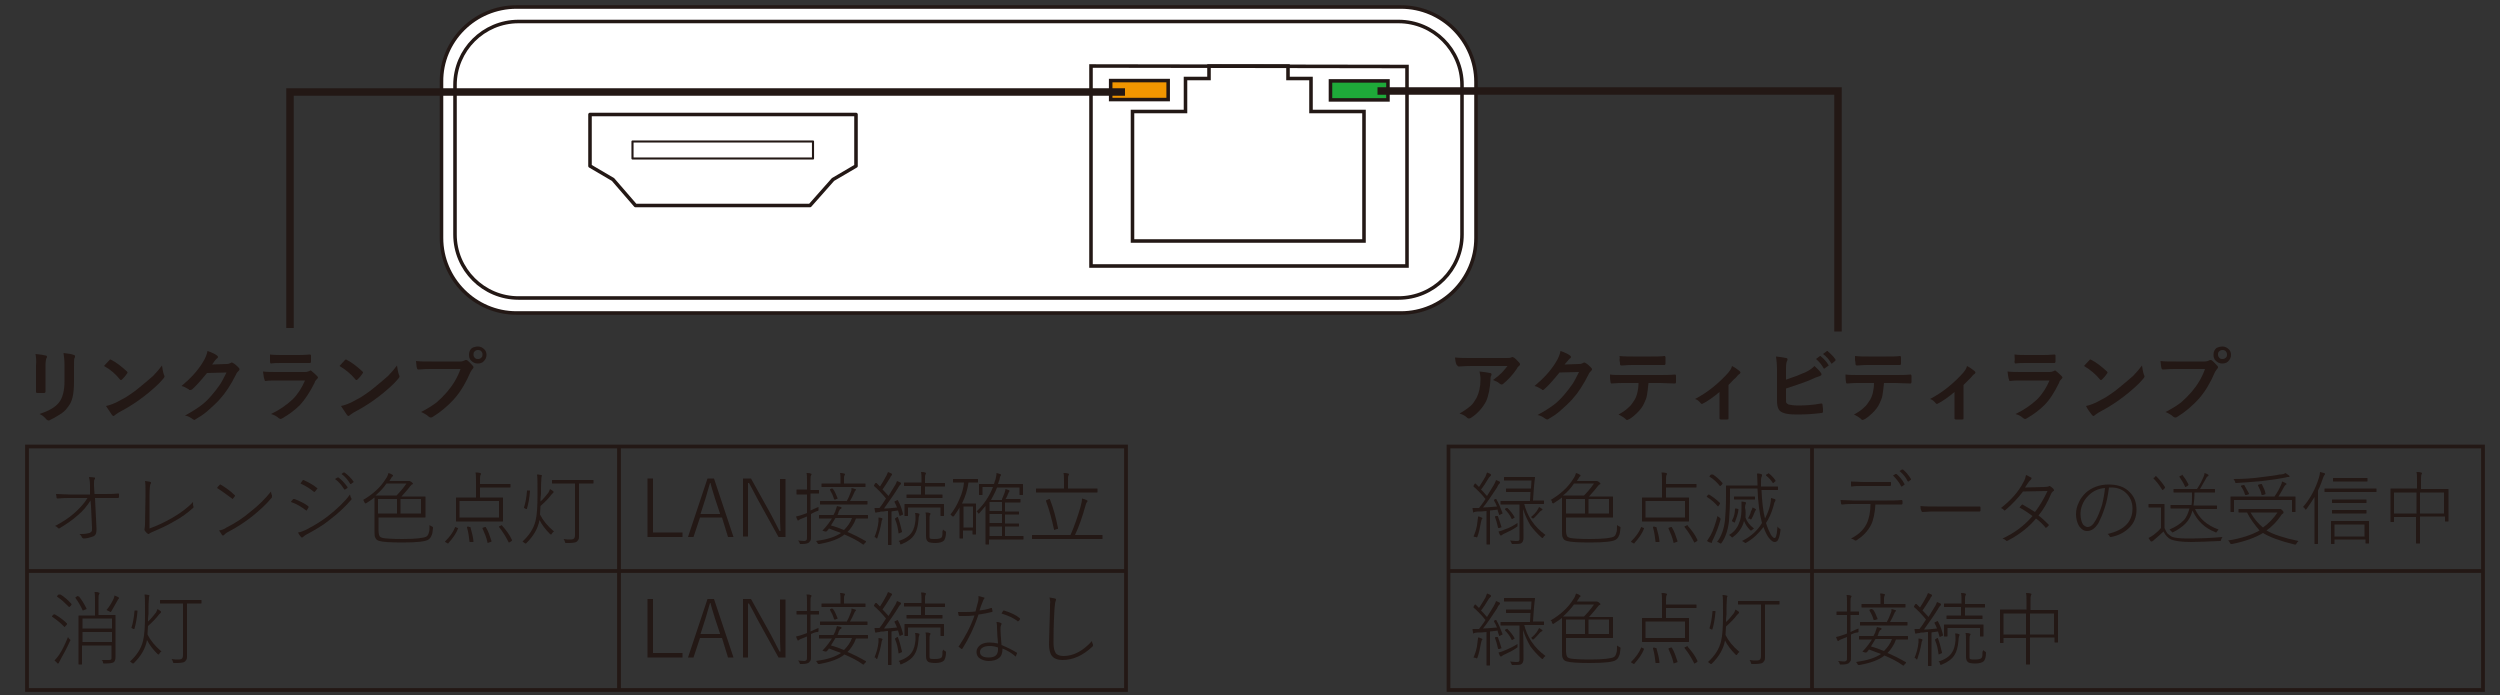
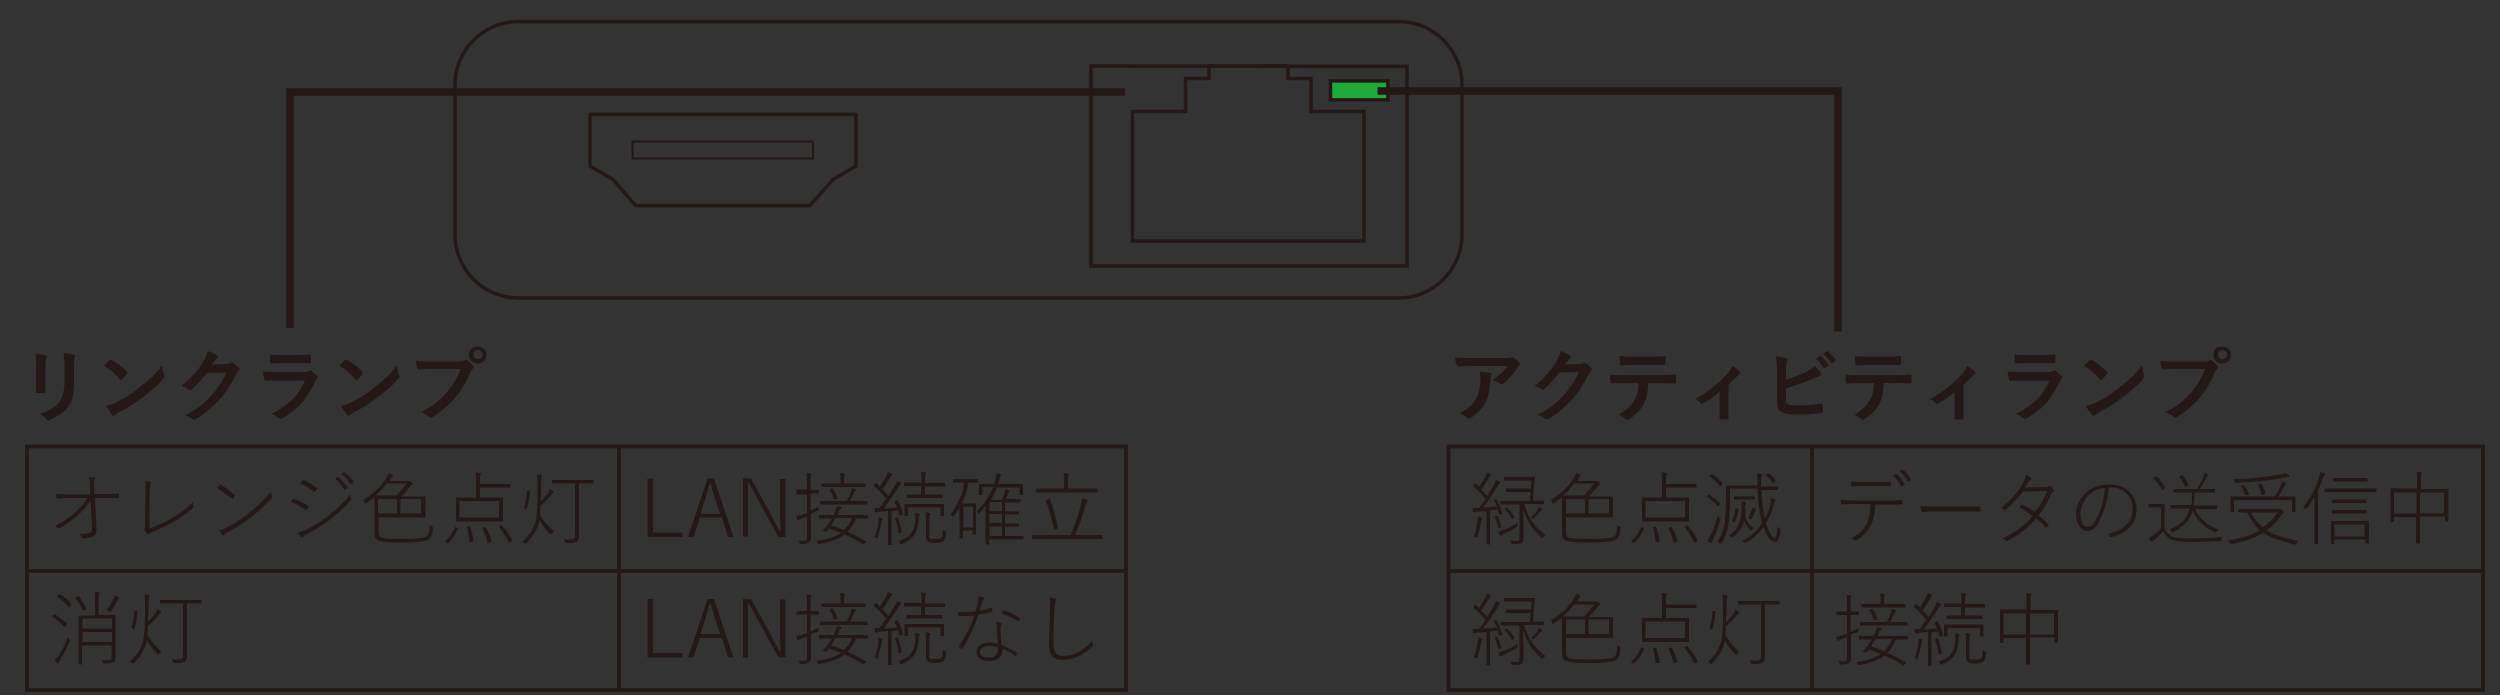
<svg xmlns="http://www.w3.org/2000/svg" version="1.1" x="0px" y="0px" viewBox="0 0 500 139" style="enable-background:new 0 0 500 139;" xml:space="preserve">
  <rect x="0" y="0" width="500" height="139" fill="#333333" stroke="none" />
  <style type="text/css">
	.st0{fill:#231815;}
	.st1{fill:none;stroke:#231815;stroke-width:0.75;stroke-miterlimit:10;}
	.st2{fill:#FFFFFF;stroke:#231815;stroke-width:0.709;stroke-miterlimit:10;}
	.st3{fill:none;stroke:#231815;stroke-width:0.709;stroke-linejoin:round;stroke-miterlimit:10;}
	.st4{fill:none;stroke:#231815;stroke-width:0.425;stroke-linejoin:round;stroke-miterlimit:10;}
	.st5{fill:none;stroke:#231815;stroke-width:0.709;stroke-miterlimit:10;}
	.st6{fill:#F29600;stroke:#231815;stroke-width:0.709;stroke-miterlimit:10;}
	.st7{fill:#1EAA39;stroke:#231815;stroke-width:0.709;stroke-miterlimit:10;}
	.st8{fill:none;stroke:#231815;stroke-width:1.5;stroke-miterlimit:10;}
</style>
  <g id="レイヤー_1">
    <g>
      <path class="st0" d="M291,71.5c1,0.1,2.1,0.1,3.2,0.1h6.9c0.6,0,0.9,0,1.1-0.1c0.2-0.1,0.3-0.1,0.3-0.1c0.1,0,0.2,0.1,0.4,0.2    c0.3,0.2,0.6,0.6,1,1c0.1,0.1,0.1,0.2,0.1,0.3c0,0.1-0.1,0.2-0.2,0.3c-0.1,0.1-0.3,0.2-0.4,0.5c-0.8,1.2-1.7,2.2-2.8,3.1    c-0.1,0.1-0.2,0.1-0.3,0.1c-0.1,0-0.3-0.1-0.4-0.2c-0.3-0.3-0.8-0.5-1.3-0.7c0.7-0.5,1.3-1,1.7-1.4c0.4-0.4,0.8-0.9,1.2-1.4h-6.9    c-0.6,0-1.6,0-2.8,0.1c-0.2,0-0.3-0.1-0.3-0.2C291.2,73,291.1,72.4,291,71.5z M291.9,82.7c0.9-0.5,1.6-1,2.2-1.5    c0.5-0.4,0.8-1,1.2-1.6c0.5-1,0.8-2.2,0.8-3.8c0-0.5-0.1-1-0.2-1.5c1,0.1,1.6,0.2,2.1,0.3c0.2,0,0.3,0.1,0.3,0.3    c0,0.1,0,0.2-0.1,0.3c-0.1,0.2-0.1,0.4-0.1,0.7c-0.1,1.8-0.4,3.3-0.9,4.4c-0.7,1.3-1.7,2.4-2.9,3.2c-0.2,0.1-0.3,0.2-0.5,0.2    c-0.1,0-0.2,0-0.3-0.1C293,83.1,292.5,82.9,291.9,82.7z" />
      <path class="st0" d="M312.9,72.9l2.9-0.1c0.4,0,0.6-0.1,0.8-0.2c0.1,0,0.1-0.1,0.2-0.1c0.1,0,0.2,0,0.3,0.1    c0.4,0.2,0.7,0.5,1.1,0.9c0.1,0.1,0.2,0.2,0.2,0.4c0,0.1-0.1,0.2-0.2,0.3c-0.2,0.2-0.4,0.4-0.5,0.7c-1,2-2.1,3.7-3.2,4.9    c-0.7,0.8-1.6,1.6-2.5,2.4c-0.8,0.7-1.6,1.2-2.3,1.6c-0.1,0.1-0.2,0.1-0.3,0.1c-0.1,0-0.2-0.1-0.4-0.2c-0.4-0.3-0.9-0.6-1.5-0.7    c1.3-0.7,2.4-1.4,3.2-2c0.7-0.5,1.4-1.2,2.1-2c0.7-0.8,1.2-1.5,1.7-2.2c0.4-0.6,0.8-1.4,1.3-2.4l-3.9,0.1c-1.3,1.6-2.3,2.7-3,3.3    c-0.1,0.1-0.2,0.2-0.3,0.2c-0.1,0-0.2,0-0.2-0.1c-0.5-0.3-1-0.6-1.5-0.7c1.8-1.5,3.2-3,4.3-4.8c0.5-0.8,0.8-1.6,0.9-2.2    c0.9,0.3,1.5,0.6,1.9,0.9c0.1,0.1,0.2,0.2,0.2,0.3c0,0.1-0.1,0.2-0.2,0.3c-0.1,0-0.2,0.2-0.4,0.4    C313.4,72.3,313.2,72.6,312.9,72.9z" />
      <path class="st0" d="M329.7,76.6c-0.1,1-0.2,1.8-0.3,2.4c-0.1,0.6-0.3,1.1-0.6,1.7c-0.3,0.7-0.8,1.3-1.4,1.9    c-0.5,0.5-1,0.9-1.5,1.2c-0.2,0.1-0.4,0.2-0.5,0.2c-0.1,0-0.2-0.1-0.3-0.2c-0.3-0.3-0.8-0.6-1.4-0.9c0.9-0.5,1.5-0.9,2-1.4    c0.5-0.4,0.8-0.9,1.2-1.5c0.3-0.5,0.5-1.1,0.6-1.6c0.1-0.5,0.2-1,0.2-1.8h-3c-0.5,0-1.3,0-2.4,0.1c-0.1,0-0.2-0.1-0.2-0.3    c-0.1-0.5-0.1-1-0.1-1.5c0.6,0.1,1.5,0.1,2.7,0.1h7.2c1.1,0,2.2,0,3.1-0.1c0.1,0,0.2,0.1,0.2,0.3c0,0.1,0,0.3,0,0.6    c0,0.3,0,0.5,0,0.6c0,0.2-0.1,0.3-0.2,0.3c-1.1,0-2.1-0.1-3-0.1H329.7z M323.9,71.2c0.9,0.1,1.8,0.1,2.7,0.1h3.6    c1.1,0,2,0,2.7-0.1c0.1,0,0.2,0.1,0.2,0.3c0,0.2,0,0.4,0,0.6c0,0.2,0,0.4,0,0.6c0,0.2-0.1,0.3-0.2,0.3c-0.9,0-1.8,0-2.7,0h-3.6    c-0.3,0-1.1,0-2.3,0.1c-0.2,0-0.3-0.1-0.3-0.3c0-0.1,0-0.4-0.1-0.8C324,71.6,323.9,71.3,323.9,71.2z" />
      <path class="st0" d="M345.7,77v4.1c0,0.1,0,1,0,2.6c0,0,0,0,0,0c0,0.2-0.1,0.2-0.3,0.2c-0.2,0-0.4,0-0.6,0s-0.4,0-0.6,0    c-0.2,0-0.3-0.1-0.3-0.2c0,0,0,0,0,0c0,0,0-0.5,0-1.4c0-0.5,0-0.9,0-1.2v-2.7c-1.2,1-2.3,1.8-3.3,2.3c-0.1,0-0.1,0.1-0.2,0.1    c-0.1,0-0.2-0.1-0.3-0.2c-0.3-0.4-0.7-0.7-1.1-0.8c2.5-1.3,4.7-3.1,6.6-5.2c0.4-0.5,0.7-0.9,0.8-1.4c0.8,0.4,1.2,0.8,1.5,1    c0.1,0.1,0.2,0.2,0.2,0.3c0,0.1-0.1,0.2-0.2,0.3c-0.2,0.1-0.4,0.3-0.7,0.7C346.6,76,346.2,76.5,345.7,77z" />
      <path class="st0" d="M357.3,75.9c1.5-0.5,2.8-1,3.9-1.5c0.8-0.4,1.3-0.8,1.7-1.2c0.4,0.4,0.9,0.8,1.3,1.4c0.1,0.1,0.1,0.2,0.1,0.3    c0,0.1-0.1,0.2-0.3,0.3c-0.2,0.1-0.7,0.2-1.3,0.5c-1.5,0.7-3.4,1.3-5.5,2v2.1c0,0.4,0,0.7,0.1,0.8c0.1,0.1,0.2,0.2,0.4,0.3    c0.4,0.1,1.1,0.2,2,0.2c1.4,0,2.9-0.1,4.5-0.4c0,0,0.1,0,0.1,0c0.1,0,0.2,0.1,0.2,0.2c0.1,0.6,0.1,1.1,0.1,1.4    c0,0.2-0.1,0.3-0.3,0.3c-1.6,0.2-3.1,0.3-4.8,0.3c-1.4,0-2.4-0.1-3-0.4c-0.8-0.3-1.1-1.1-1.1-2.4v-5.9c0-1.3-0.1-2.3-0.2-2.9    c0.9,0.1,1.6,0.2,2,0.3c0.2,0,0.3,0.1,0.3,0.3c0,0.1,0,0.2-0.1,0.3c-0.1,0.2-0.2,0.7-0.2,1.4V75.9z M363.2,71.8l0.8-0.6    c0,0,0.1,0,0.1,0c0,0,0.1,0,0.1,0.1c0.5,0.4,1.1,1,1.5,1.7c0,0,0,0.1,0,0.1c0,0.1,0,0.1-0.1,0.1l-0.7,0.5c0,0-0.1,0-0.1,0    c-0.1,0-0.1,0-0.1-0.1C364.3,72.9,363.8,72.3,363.2,71.8z M364.6,70.8l0.8-0.6c0,0,0.1,0,0.1,0c0,0,0.1,0,0.1,0.1    c0.6,0.5,1.1,1,1.5,1.6c0,0.1,0,0.1,0,0.1c0,0.1,0,0.1-0.1,0.2l-0.6,0.5c0,0-0.1,0-0.1,0c-0.1,0-0.1,0-0.1-0.1    C365.8,71.9,365.3,71.3,364.6,70.8z" />
      <path class="st0" d="M376.8,76.6c-0.1,1-0.2,1.8-0.3,2.4c-0.1,0.6-0.3,1.1-0.6,1.7c-0.3,0.7-0.8,1.3-1.4,1.9    c-0.5,0.5-1,0.9-1.5,1.2c-0.2,0.1-0.4,0.2-0.5,0.2c-0.1,0-0.2-0.1-0.3-0.2c-0.3-0.3-0.8-0.6-1.4-0.9c0.9-0.5,1.5-0.9,2-1.4    c0.5-0.4,0.8-0.9,1.2-1.5c0.3-0.5,0.5-1.1,0.6-1.6c0.1-0.5,0.2-1,0.2-1.8h-3c-0.5,0-1.3,0-2.4,0.1c-0.1,0-0.2-0.1-0.2-0.3    c-0.1-0.5-0.1-1-0.1-1.5c0.6,0.1,1.5,0.1,2.7,0.1h7.2c1.1,0,2.2,0,3.1-0.1c0.1,0,0.2,0.1,0.2,0.3c0,0.1,0,0.3,0,0.6    c0,0.3,0,0.5,0,0.6c0,0.2-0.1,0.3-0.2,0.3c-1.1,0-2.1-0.1-3-0.1H376.8z M371,71.2c0.9,0.1,1.8,0.1,2.7,0.1h3.6c1.1,0,2,0,2.7-0.1    c0.1,0,0.2,0.1,0.2,0.3c0,0.2,0,0.4,0,0.6c0,0.2,0,0.4,0,0.6c0,0.2-0.1,0.3-0.2,0.3c-0.9,0-1.8,0-2.7,0h-3.6c-0.3,0-1.1,0-2.3,0.1    c-0.2,0-0.3-0.1-0.3-0.3c0-0.1,0-0.4-0.1-0.8C371,71.6,371,71.3,371,71.2z" />
      <path class="st0" d="M392.7,77v4.1c0,0.1,0,1,0,2.6c0,0,0,0,0,0c0,0.2-0.1,0.2-0.3,0.2c-0.2,0-0.4,0-0.6,0s-0.4,0-0.6,0    c-0.2,0-0.3-0.1-0.3-0.2c0,0,0,0,0,0c0,0,0-0.5,0-1.4c0-0.5,0-0.9,0-1.2v-2.7c-1.2,1-2.3,1.8-3.3,2.3c-0.1,0-0.1,0.1-0.2,0.1    c-0.1,0-0.2-0.1-0.3-0.2c-0.3-0.4-0.7-0.7-1.1-0.8c2.5-1.3,4.7-3.1,6.6-5.2c0.4-0.5,0.7-0.9,0.8-1.4c0.8,0.4,1.2,0.8,1.5,1    c0.1,0.1,0.2,0.2,0.2,0.3c0,0.1-0.1,0.2-0.2,0.3c-0.2,0.1-0.4,0.3-0.7,0.7C393.7,76,393.2,76.5,392.7,77z" />
      <path class="st0" d="M401.5,74.3c0.8,0.1,1.8,0.1,2.9,0.1h5.5c0.4,0,0.6-0.1,0.9-0.2c0.1-0.1,0.1-0.1,0.2-0.1c0.1,0,0.1,0,0.2,0.1    c0.4,0.3,0.8,0.7,1.1,1c0.1,0.1,0.2,0.2,0.2,0.3c0,0.1-0.1,0.2-0.2,0.3c-0.2,0.2-0.4,0.4-0.5,0.8c-0.9,1.8-1.8,3.3-2.9,4.4    c-1,1-2.2,1.9-3.6,2.7c-0.2,0.1-0.3,0.1-0.3,0.1c-0.1,0-0.2-0.1-0.4-0.2c-0.3-0.3-0.8-0.6-1.5-0.8c1.7-0.8,3.1-1.8,4.3-2.9    c1.1-1.1,1.9-2.4,2.5-3.8l-5.5,0c-0.9,0-1.7,0-2.4,0.1c-0.1,0-0.2-0.1-0.2-0.3C401.7,75.7,401.6,75.2,401.5,74.3z M402.9,70.9    c0.8,0.1,1.6,0.1,2.6,0.1h2.9c0.6,0,1.5,0,2.5-0.1c0.1,0,0.2,0.1,0.2,0.2c0,0.2,0,0.4,0,0.6c0,0.2,0,0.4,0,0.6    c0,0.2-0.1,0.3-0.2,0.3c0,0,0,0-0.1,0l-2.3,0h-3.2c-0.9,0-1.6,0-2.2,0.1c-0.1,0-0.2-0.1-0.2-0.4C403,72,402.9,71.5,402.9,70.9z" />
      <path class="st0" d="M416.8,73.2c0.3-0.3,0.6-0.7,1.1-1.2c0.1-0.1,0.1-0.1,0.2-0.1c0,0,0.1,0,0.2,0.1c1,0.5,2,1.3,3.1,2.3    c0.1,0.1,0.1,0.2,0.1,0.2c0,0.1,0,0.1-0.1,0.2c-0.3,0.5-0.7,0.9-1,1.2c-0.1,0.1-0.2,0.1-0.2,0.1c-0.1,0-0.1,0-0.2-0.1    C419.1,74.8,418,73.9,416.8,73.2z M417.2,81.2c0.9-0.2,1.6-0.5,2.2-0.8c1-0.5,1.9-1,2.6-1.5c0.6-0.4,1.3-0.9,2-1.5    c1.1-0.9,1.9-1.6,2.6-2.2c0.6-0.6,1.2-1.3,1.8-2.1c0.1,0.7,0.2,1.3,0.4,1.9c0.1,0.1,0.1,0.2,0.1,0.3c0,0.1-0.1,0.3-0.3,0.5    c-0.9,1.1-2.2,2.2-3.7,3.4c-1.3,1-2.9,2.1-4.8,3.1c-0.6,0.3-0.9,0.6-1.1,0.7c-0.1,0.1-0.2,0.2-0.3,0.2s-0.2-0.1-0.3-0.2    C417.9,82.4,417.5,81.8,417.2,81.2z" />
      <path class="st0" d="M432.1,72.2c0.7,0.1,1.7,0.1,3.1,0.1h5.7c0.4,0,0.7-0.1,0.9-0.2c0.1-0.1,0.2-0.1,0.3-0.1c0.1,0,0.2,0,0.3,0.1    c0.5,0.4,0.8,0.8,1.1,1.1c0.1,0.1,0.1,0.2,0.1,0.3c0,0.1-0.1,0.2-0.2,0.3c-0.1,0.1-0.2,0.3-0.4,0.6c-0.9,2.1-1.9,3.8-3.1,5.2    c-1.4,1.6-3,2.9-4.5,3.8c-0.1,0.1-0.3,0.1-0.4,0.1s-0.3-0.1-0.4-0.2c-0.3-0.3-0.8-0.6-1.5-0.9c1.2-0.6,2.3-1.3,3.1-1.9    c0.7-0.6,1.4-1.3,2.1-2.1c1.2-1.4,2.1-2.9,2.7-4.6h-5.8c-0.6,0-1.5,0-2.6,0.1c-0.2,0-0.3-0.1-0.3-0.3    C432.2,73.5,432.2,73,432.1,72.2z M444.5,69.3c0.5,0,0.9,0.2,1.3,0.6c0.3,0.3,0.4,0.7,0.4,1.1c0,0.5-0.2,0.9-0.6,1.3    c-0.3,0.3-0.7,0.4-1.2,0.4c-0.5,0-0.9-0.2-1.3-0.6c-0.3-0.3-0.4-0.7-0.4-1.2c0-0.5,0.2-1,0.6-1.3    C443.7,69.4,444.1,69.3,444.5,69.3z M444.5,70c-0.3,0-0.5,0.1-0.7,0.3c-0.2,0.2-0.2,0.4-0.2,0.6c0,0.3,0.1,0.5,0.3,0.7    c0.2,0.2,0.4,0.2,0.6,0.2c0.3,0,0.5-0.1,0.7-0.3c0.2-0.2,0.2-0.4,0.2-0.6c0-0.3-0.1-0.5-0.3-0.7C445,70.1,444.8,70,444.5,70z" />
    </g>
    <g>
      <path class="st0" d="M297.1,99.8c-0.8-1-1.7-1.9-2.4-2.5c0,0,0-0.1,0-0.1c0,0,0-0.1,0.1-0.2l0.1-0.2c0.1-0.1,0.1-0.1,0.1-0.1    s0,0,0.1,0c0,0,0.2,0.2,0.7,0.7c0.6-0.9,1-1.6,1.3-2.1c0.1-0.3,0.2-0.5,0.3-0.8c0.3,0.1,0.5,0.2,0.7,0.3c0.1,0.1,0.1,0.1,0.1,0.2    c0,0.1,0,0.1-0.1,0.2c-0.1,0.1-0.2,0.2-0.3,0.3c-0.6,1-1.1,1.8-1.6,2.4c0.2,0.2,0.6,0.6,1.2,1.3c0.4-0.7,0.9-1.4,1.3-2.1    c0.2-0.4,0.4-0.7,0.5-1.1c0.2,0.1,0.5,0.2,0.7,0.3c0.1,0.1,0.1,0.1,0.1,0.2c0,0.1,0,0.1-0.1,0.2c-0.1,0.1-0.3,0.3-0.5,0.8    c-1.1,1.7-2,3-2.8,4c0.6,0,1.6-0.1,2.8-0.2c-0.2-0.5-0.4-0.9-0.6-1.2c0,0,0,0,0-0.1c0,0,0-0.1,0.1-0.1l0.2-0.1c0.1,0,0.1,0,0.1,0    c0,0,0.1,0,0.1,0.1c0.4,0.7,0.8,1.6,1.2,2.7c0,0,0,0.1,0,0.1c0,0-0.1,0.1-0.2,0.1l-0.2,0.1c-0.1,0-0.2,0.1-0.2,0.1    c0,0-0.1,0-0.1-0.1c0-0.2-0.2-0.5-0.3-1c-0.3,0.1-0.8,0.1-1.5,0.2v4.3l0,2.4c0,0.1,0,0.1-0.1,0.1h-0.5c-0.1,0-0.1,0-0.1-0.1l0-2.4    v-4.2c-0.8,0.1-1.3,0.1-1.8,0.1c-0.3,0-0.5,0.1-0.6,0.1c-0.1,0-0.1,0.1-0.2,0.1c-0.1,0-0.1-0.1-0.1-0.2c0-0.2-0.1-0.4-0.1-0.7    c0.3,0,0.5,0,0.7,0c0.1,0,0.2,0,0.3,0c0.1,0,0.2,0,0.3,0C296.1,101.2,296.6,100.6,297.1,99.8z M294.7,107.3c0.4-0.9,0.7-1.9,0.8-3    c0-0.3,0.1-0.6,0.1-0.8c0-0.1,0-0.1,0-0.2c0.3,0,0.5,0.1,0.7,0.2c0.1,0.1,0.2,0.1,0.2,0.1c0,0,0,0.1-0.1,0.2    c-0.1,0.1-0.1,0.3-0.2,0.6c-0.2,1.1-0.4,2.1-0.7,2.9c-0.1,0.1-0.1,0.2-0.1,0.2c0,0-0.1,0-0.2-0.1    C295,107.4,294.9,107.4,294.7,107.3z M299.4,103.2c0.1,0,0.1,0,0.1,0c0,0,0.1,0,0.1,0.1c0.2,0.5,0.4,1.2,0.7,2.1c0,0,0,0,0,0    c0,0.1-0.1,0.1-0.2,0.1l-0.2,0.1c-0.1,0-0.1,0-0.2,0c0,0-0.1,0-0.1-0.1c-0.2-0.9-0.4-1.6-0.6-2.1c0,0,0-0.1,0-0.1    c0,0,0.1-0.1,0.2-0.1L299.4,103.2z M303.5,104.6c0,0,0,0.1,0,0.1c0,0.1,0,0.2,0,0.3c0,0.1,0,0.1,0,0.2c0,0.1-0.1,0.1-0.2,0.2    c-0.7,0.5-1.5,0.9-2.4,1.3c-0.2,0.1-0.4,0.2-0.5,0.3c-0.1,0.1-0.2,0.1-0.2,0.1c-0.1,0-0.1,0-0.2-0.1c-0.1-0.2-0.2-0.4-0.3-0.7    c0.4-0.1,0.8-0.2,1.2-0.4C301.9,105.6,302.7,105.1,303.5,104.6z M304.8,100.6c0.6,2.6,2,4.7,4.3,6.4c-0.1,0.1-0.3,0.2-0.4,0.4    c-0.1,0.1-0.1,0.2-0.2,0.2c0,0-0.1,0-0.2-0.1c-0.9-0.8-1.6-1.6-2.2-2.4c-0.6-1-1.1-2.1-1.5-3.3c0.1,2,0.1,3.9,0.1,5.7    c0,0.5-0.1,0.9-0.4,1.1c-0.2,0.2-0.8,0.2-1.7,0.2c-0.1,0-0.2,0-0.2,0s-0.1-0.1-0.1-0.2c-0.1-0.2-0.2-0.4-0.3-0.5    c0.3,0,0.7,0.1,1.1,0.1c0.4,0,0.6,0,0.7-0.1c0.1-0.1,0.1-0.3,0.1-0.5v-6.7h-1.5l-2.2,0c-0.1,0-0.1,0-0.1-0.1v-0.5    c0-0.1,0-0.1,0.1-0.1l2.2,0h3.6l0.1-1.8h-3.1l-1.7,0c-0.1,0-0.1,0-0.1-0.1v-0.5c0-0.1,0-0.1,0.1-0.1l1.7,0h3.2l0.1-1.6h-3.6    c-1.1,0-1.7,0-1.8,0c-0.1,0-0.1,0-0.1-0.1v-0.5c0-0.1,0-0.1,0.1-0.1l1.8,0h2.3l1.9,0c0.1,0,0.1,0,0.1,0.1    c-0.1,0.5-0.1,1.1-0.2,1.8l-0.2,2.8l2.1,0c0.1,0,0.1,0,0.1,0.1v0.5c0,0.1,0,0.1-0.1,0.1l-2.2,0H304.8z M301.5,101.6    c0.5,0.5,1,1.1,1.4,1.8c0,0,0,0,0,0.1c0,0,0,0.1-0.1,0.1l-0.2,0.1c-0.1,0.1-0.1,0.1-0.2,0.1s-0.1,0-0.1-0.1    c-0.3-0.7-0.8-1.3-1.3-1.8c0,0,0,0,0-0.1c0,0,0-0.1,0.1-0.1l0.2-0.1C301.3,101.6,301.4,101.6,301.5,101.6    C301.4,101.6,301.5,101.6,301.5,101.6z M306.2,103.4c0.6-0.5,1.1-1,1.4-1.6c0.1-0.2,0.2-0.3,0.2-0.4c0.2,0.1,0.4,0.2,0.5,0.3    c0.1,0.1,0.2,0.1,0.2,0.2c0,0.1-0.1,0.1-0.2,0.2c-0.1,0.1-0.2,0.1-0.3,0.2c-0.3,0.4-0.7,0.8-1.2,1.3c-0.1,0.1-0.2,0.1-0.2,0.1    c0,0-0.1,0-0.2-0.1C306.4,103.6,306.3,103.5,306.2,103.4z" />
      <path class="st0" d="M310.1,100c1.9-1.1,3.5-2.5,4.6-4.3c0.3-0.4,0.4-0.8,0.5-1.1c0.3,0.1,0.6,0.2,0.7,0.3    c0.1,0.1,0.2,0.1,0.2,0.2c0,0.1,0,0.1-0.1,0.2c-0.1,0-0.2,0.2-0.3,0.4c0,0-0.1,0.1-0.2,0.3c-0.1,0.1-0.1,0.2-0.1,0.2h3.6    c0.2,0,0.3,0,0.3,0c0,0,0.1,0,0.1,0c0.1,0,0.2,0.1,0.4,0.2c0.2,0.2,0.3,0.3,0.3,0.3c0,0.1-0.1,0.2-0.2,0.2c-0.1,0-0.2,0.2-0.4,0.4    c-0.6,0.8-1.2,1.4-1.7,2h2.4l2.3,0c0.1,0,0.1,0,0.1,0.1l0,1.3v1.4l0,1.3c0,0.1,0,0.1-0.1,0.1l-2.3,0h-7v2.5c0,0.6,0.1,1,0.2,1.2    c0.1,0.2,0.3,0.3,0.7,0.4c0.5,0.1,1.8,0.2,3.9,0.2c2.7,0,4.3-0.2,4.8-0.5c0.3-0.2,0.4-0.5,0.5-0.9c0.1-0.2,0.1-0.7,0.1-1.4    c0.1,0.1,0.3,0.2,0.5,0.3c0.2,0.1,0.2,0.1,0.2,0.2c0,0,0,0.1,0,0.1c-0.1,0.7-0.1,1.2-0.3,1.5c-0.1,0.3-0.3,0.6-0.6,0.8    c-0.5,0.4-2.3,0.6-5.2,0.6c-2.4,0-3.9-0.1-4.6-0.3c-0.4-0.1-0.7-0.3-0.8-0.6c-0.2-0.3-0.2-0.7-0.2-1.3v-5.6l0-1.2    c-0.5,0.4-1,0.7-1.6,1.1c-0.1,0.1-0.2,0.1-0.2,0.1c0,0-0.1-0.1-0.2-0.2C310.4,100.2,310.3,100,310.1,100z M312.6,99.1l2.1,0h2.1    c0.6-0.6,1.3-1.4,2-2.4h-4C314.2,97.6,313.5,98.4,312.6,99.1z M313.2,99.8v2.9h3.8v-2.9H313.2z M321.8,99.8h-4.1v2.9h4.1V99.8z" />
      <path class="st0" d="M328.8,105.7c-0.4,1.1-1.1,2-1.9,2.9c0,0.1-0.1,0.1-0.1,0.1s-0.1,0-0.2-0.1l-0.2-0.1    c-0.1-0.1-0.2-0.1-0.2-0.2c0,0,0,0,0.1-0.1c0.8-0.8,1.5-1.7,1.9-2.7c0-0.1,0.1-0.1,0.1-0.1c0,0,0.1,0,0.2,0.1l0.2,0.1    C328.8,105.5,328.8,105.6,328.8,105.7C328.8,105.6,328.8,105.6,328.8,105.7z M333.1,99.5h2.3l2.3,0c0.1,0,0.1,0,0.1,0.1l0,1.4v1.8    l0,1.4c0,0.1,0,0.1-0.1,0.1l-2.3,0h-4.7l-2.2,0c-0.1,0-0.1,0-0.1-0.1l0-1.4V101l0-1.4c0-0.1,0-0.1,0.1-0.1l2.2,0h1.7v-3.1    c0-0.8,0-1.5-0.1-1.9c0.3,0,0.6,0,0.9,0.1c0.1,0,0.2,0.1,0.2,0.1c0,0.1,0,0.2-0.1,0.3c-0.1,0.2-0.1,0.7-0.1,1.4v0.4h3.7l2.3,0    c0.1,0,0.1,0,0.1,0.1v0.5c0,0.1,0,0.1-0.1,0.1l-2.3,0h-3.7V99.5z M329.1,100.2v3.3h7.9v-3.3H329.1z M331.1,105.4    c0.1,0,0.1,0,0.1,0c0.1,0,0.1,0,0.1,0.1c0.2,0.8,0.5,1.7,0.6,2.8c0,0,0,0,0,0c0,0.1-0.1,0.1-0.2,0.1l-0.3,0c-0.1,0-0.1,0-0.2,0    c-0.1,0-0.1,0-0.1-0.1c-0.1-0.8-0.2-1.8-0.5-2.8c0,0,0-0.1,0-0.1c0,0,0.1-0.1,0.2-0.1L331.1,105.4z M334.2,105.4    C334.2,105.3,334.2,105.3,334.2,105.4c0.1,0,0.2,0,0.2,0.1c0.5,0.8,0.8,1.8,1.1,2.7c0,0,0,0.1,0,0.1c0,0-0.1,0.1-0.2,0.1l-0.3,0.1    c-0.1,0-0.2,0.1-0.2,0.1c0,0-0.1,0-0.1-0.1c-0.2-1-0.6-1.9-1-2.8c0,0,0-0.1,0-0.1c0,0,0.1-0.1,0.2-0.1L334.2,105.4z M337.5,105.1    c0.8,0.9,1.5,1.8,2,2.9c0,0,0,0.1,0,0.1c0,0-0.1,0.1-0.2,0.2l-0.2,0.1c-0.1,0.1-0.2,0.1-0.2,0.1c0,0-0.1,0-0.1-0.1    c-0.5-1-1.1-2-1.9-3c0,0,0,0,0-0.1c0,0,0.1-0.1,0.2-0.1l0.2-0.1c0.1,0,0.1-0.1,0.2-0.1S337.5,105.1,337.5,105.1z" />
      <path class="st0" d="M341.4,99.4C341.3,99.4,341.3,99.3,341.4,99.4c-0.1-0.1,0-0.1,0-0.2l0.2-0.2c0.1-0.1,0.1-0.1,0.1-0.1    s0,0,0.1,0c0.8,0.5,1.5,1,2.2,1.7c0,0,0,0,0,0.1c0,0,0,0.1-0.1,0.2l-0.2,0.3c-0.1,0.1-0.1,0.1-0.1,0.1c0,0,0,0-0.1-0.1    C342.9,100.5,342.2,99.9,341.4,99.4z M341.4,108.2c0.2-0.3,0.4-0.6,0.7-1.1c0.6-1.1,1-2.4,1.4-3.9c0.1,0.1,0.2,0.2,0.4,0.3    c0.1,0.1,0.2,0.2,0.2,0.2c0,0,0,0.1,0,0.2c-0.3,1.2-0.8,2.5-1.4,3.8c-0.2,0.4-0.3,0.6-0.3,0.7c0,0.1-0.1,0.2-0.1,0.2    c-0.1,0-0.1,0-0.2-0.1C341.8,108.5,341.6,108.3,341.4,108.2z M342.6,94.9c0.6,0.4,1.3,1,1.9,1.7c0,0,0,0,0,0.1c0,0,0,0.1-0.1,0.2    l-0.2,0.2c-0.1,0.1-0.2,0.1-0.2,0.1c0,0-0.1,0-0.1-0.1c-0.6-0.7-1.2-1.3-1.9-1.7c0,0-0.1,0-0.1-0.1c0,0,0-0.1,0.1-0.2l0.2-0.2    C342.4,94.9,342.5,94.9,342.6,94.9C342.5,94.9,342.6,94.9,342.6,94.9z M353,103.7c0.4-0.8,0.8-1.7,1-2.6c0.1-0.5,0.2-1,0.2-1.5    c0.3,0.1,0.5,0.1,0.7,0.2c0.1,0,0.2,0.1,0.2,0.2c0,0.1,0,0.1-0.1,0.3c-0.1,0.1-0.2,0.4-0.3,0.9c-0.4,1.4-0.9,2.5-1.5,3.4    c0.3,1,0.7,1.8,1,2.4c0.3,0.4,0.5,0.6,0.7,0.6c0.2,0,0.3-0.2,0.4-0.7c0.1-0.3,0.1-0.8,0.2-1.6c0.1,0.1,0.2,0.3,0.4,0.4    c0.1,0.1,0.2,0.1,0.2,0.2c0,0,0,0.1,0,0.1c-0.1,1-0.3,1.6-0.5,2c-0.2,0.3-0.4,0.4-0.7,0.4c-0.3,0-0.7-0.3-1.1-0.8    s-0.8-1.3-1.1-2.2c-0.9,1.2-2,2.3-3.4,3.1c-0.1,0.1-0.2,0.1-0.2,0.1c0,0-0.1,0-0.2-0.1c-0.1-0.1-0.3-0.2-0.5-0.3    c1.8-0.9,3.1-2.1,4-3.6c-0.5-1.8-0.8-4.1-0.9-6.9H346v1.5c0,2-0.1,3.6-0.2,5c-0.2,1.8-0.7,3.3-1.5,4.4c-0.1,0.1-0.1,0.1-0.2,0.1    c0,0-0.1,0-0.2-0.1c-0.1-0.1-0.3-0.2-0.5-0.2c0.8-1,1.4-2.5,1.6-4.4c0.1-1.1,0.2-2.7,0.2-4.7l0-2.1c0-0.1,0-0.1,0.1-0.1l2.3,0h3.9    l0-0.4c0-1-0.1-1.7-0.1-2c0.3,0,0.5,0,0.8,0.1c0.1,0,0.2,0.1,0.2,0.2c0,0,0,0.1,0,0.2c0,0.1-0.1,0.1-0.1,0.2    c-0.1,0.2-0.1,0.6-0.1,1.3l0,0.6h1l2.3,0c0.1,0,0.1,0,0.1,0.1v0.5c0,0.1,0,0.1-0.1,0.1l-2.3,0h-0.9    C352.4,100.2,352.6,102.2,353,103.7z M349.1,103.5c0.3,0.9,0.9,1.6,1.7,2.2c-0.1,0.1-0.3,0.2-0.4,0.3c-0.1,0.1-0.1,0.1-0.2,0.1    s-0.1,0-0.2-0.1c-0.5-0.5-0.9-1.1-1.2-1.8c-0.3,1.3-1.1,2.4-2.2,3.2c-0.1,0.1-0.1,0.1-0.2,0.1c0,0-0.1-0.1-0.2-0.2    c-0.1-0.1-0.2-0.2-0.4-0.3c0.7-0.4,1.2-0.9,1.5-1.4c0.3-0.4,0.5-0.9,0.7-1.5c0.2-0.6,0.3-1.4,0.3-2.6v-0.4c0-0.3,0-0.6,0-0.8    c0.3,0,0.5,0.1,0.7,0.1c0.1,0,0.2,0.1,0.2,0.2c0,0,0,0.1-0.1,0.3c0,0.1-0.1,0.3-0.1,0.6C349.2,102.3,349.1,102.9,349.1,103.5z     M347.3,101.7l0.3,0.1c0.1,0,0.1,0.1,0.1,0.1c0,0,0,0,0,0c-0.1,0.9-0.4,1.7-0.7,2.5c0,0,0,0.1-0.1,0.1s-0.1,0-0.2-0.1l-0.2-0.1    c-0.1,0-0.1-0.1-0.1-0.1c0,0,0-0.1,0-0.1c0.4-0.7,0.6-1.5,0.6-2.3c0-0.1,0-0.1,0.1-0.1C347.1,101.7,347.2,101.7,347.3,101.7z     M346.8,99.8v-0.4c0-0.1,0-0.1,0.1-0.1l1.4,0h1.2l1.4,0c0.1,0,0.1,0,0.1,0.1v0.4c0,0.1,0,0.1-0.1,0.1l-1.4,0h-1.2l-1.4,0    C346.8,99.9,346.8,99.8,346.8,99.8z M350.5,101.5c0.3,0.1,0.5,0.2,0.6,0.3c0.1,0,0.1,0.1,0.1,0.1c0,0,0,0.1-0.1,0.2    c-0.1,0.1-0.1,0.2-0.2,0.4c-0.2,0.5-0.4,1-0.6,1.3c-0.1,0.1-0.1,0.1-0.1,0.1c0,0-0.1,0-0.2-0.1c-0.1-0.1-0.2-0.1-0.4-0.1    c0.2-0.4,0.5-0.9,0.6-1.5C350.4,102,350.4,101.8,350.5,101.5z M353.8,94.7c0.5,0.4,0.9,0.8,1.3,1.4c0,0,0,0.1,0,0.1    c0,0,0,0.1-0.1,0.1l-0.2,0.2c-0.1,0.1-0.1,0.1-0.2,0.1s0,0-0.1-0.1c-0.3-0.5-0.8-1-1.3-1.4c0,0,0,0,0-0.1c0,0,0-0.1,0.1-0.1    l0.2-0.1C353.6,94.7,353.7,94.6,353.8,94.7C353.7,94.6,353.7,94.7,353.8,94.7z" />
    </g>
    <g>
      <path class="st0" d="M375.1,100.7c-0.1,1.8-0.4,3.3-0.9,4.3c-0.7,1.3-1.6,2.2-2.8,3c-0.1,0.1-0.2,0.1-0.3,0.1c0,0-0.1,0-0.1,0    c-0.2-0.2-0.5-0.3-0.8-0.4c0.8-0.4,1.5-0.9,2-1.4c0.4-0.4,0.8-0.9,1.1-1.5c0.5-1,0.8-2.4,0.8-4h-3.3c-0.7,0-1.5,0-2.3,0.1    c-0.1,0-0.2,0-0.2,0c0,0,0-0.1-0.1-0.2c0,0,0-0.3-0.1-0.7c0.8,0,1.7,0.1,2.6,0.1h6.8c1,0,1.9,0,2.8-0.1c0.1,0,0.2,0.1,0.2,0.2v0.5    c0,0.1-0.1,0.2-0.2,0.2c-1,0-1.9,0-2.8,0H375.1z M370.2,96.3c0.8,0,1.6,0.1,2.4,0.1h2.9c1.1,0,2,0,2.6,0c0,0,0,0,0,0    c0.1,0,0.1,0.1,0.1,0.2V97c0,0.1-0.1,0.2-0.2,0.2c-0.6,0-1.4,0-2.5,0h-2.9c-1,0-1.7,0-2.2,0.1c0,0,0,0-0.1,0    c-0.1,0-0.1-0.1-0.1-0.2L370.2,96.3z M378.6,95.1l0.5-0.3c0,0,0,0,0.1,0c0,0,0,0,0.1,0c0.6,0.5,1.2,1.2,1.6,2c0,0,0,0.1,0,0.1    c0,0,0,0.1-0.1,0.1l-0.4,0.3c0,0,0,0-0.1,0c0,0-0.1,0-0.1-0.1C379.8,96.4,379.2,95.7,378.6,95.1z M379.9,94.2l0.5-0.3    c0,0,0.1,0,0.1,0c0,0,0,0,0.1,0c0.6,0.5,1.1,1.1,1.6,1.9c0,0,0,0.1,0,0.1c0,0,0,0.1-0.1,0.1l-0.4,0.3c0,0-0.1,0-0.1,0s0,0-0.1-0.1    C381.2,95.5,380.6,94.8,379.9,94.2z" />
      <path class="st0" d="M384.1,101.2c0.7,0.1,1.8,0.1,3.3,0.1h5.1c1.5,0,2.6,0,3.4,0c0.2,0,0.2,0.1,0.2,0.2v0.6    c0,0.1-0.1,0.2-0.2,0.2c-0.6,0-1.3,0-2.1,0h-1.3h-6.2l-1.8,0.1c-0.1,0-0.2-0.1-0.2-0.2C384.1,101.9,384.1,101.5,384.1,101.2z" />
      <path class="st0" d="M407.7,103.1c0.7,0.5,1.4,1.2,2,1.8c0,0,0.1,0.1,0.1,0.1c0,0,0,0.1-0.1,0.1c-0.1,0.1-0.2,0.3-0.4,0.4    c-0.1,0-0.1,0.1-0.1,0.1s-0.1,0-0.1-0.1c-0.6-0.7-1.2-1.3-1.9-1.8c-1.4,1.7-3.3,3.2-5.6,4.4c-0.1,0-0.1,0.1-0.2,0.1    c-0.1,0-0.1,0-0.2-0.1c-0.2-0.2-0.4-0.3-0.7-0.4c2.4-1.1,4.4-2.6,6-4.5c-0.7-0.5-1.5-1.1-2.6-1.7c0.1-0.1,0.2-0.3,0.4-0.5    c0.1,0,0.1-0.1,0.1-0.1s0.1,0,0.1,0c0.9,0.5,1.7,1,2.5,1.5c1-1.3,1.8-2.7,2.5-4.2l-4.9,0.1c-0.9,1.2-2.1,2.5-3.5,3.7    c-0.1,0.1-0.2,0.1-0.2,0.1c0,0-0.1,0-0.1-0.1c-0.2-0.2-0.4-0.3-0.6-0.4c1.9-1.5,3.5-3.2,4.5-5.2c0.3-0.5,0.4-0.9,0.5-1.4    c0.3,0.1,0.6,0.3,1,0.5c0.1,0,0.1,0.1,0.1,0.2c0,0.1-0.1,0.2-0.2,0.3c-0.2,0.2-0.4,0.4-0.5,0.6c-0.2,0.3-0.4,0.6-0.6,0.9l3.9-0.1    c0.4,0,0.7-0.1,0.8-0.1c0.1-0.1,0.1-0.1,0.2-0.1c0.1,0,0.1,0,0.2,0.1c0.2,0.1,0.4,0.3,0.6,0.5c0,0.1,0.1,0.1,0.1,0.2    c0,0.1,0,0.2-0.1,0.2c-0.2,0.1-0.3,0.3-0.4,0.4C409.5,100.5,408.7,101.9,407.7,103.1z" />
      <path class="st0" d="M421.8,97.5c-0.2,1.4-0.4,2.8-0.9,4.2c-0.4,1.2-0.8,2.1-1.2,2.9c-0.7,1.1-1.4,1.6-2.3,1.6    c-0.6,0-1.1-0.3-1.6-1c-0.4-0.7-0.6-1.5-0.6-2.4c0-0.8,0.2-1.6,0.6-2.4c0.3-0.7,0.8-1.3,1.3-1.8c1.2-1.1,2.8-1.7,4.6-1.7    c1.9,0,3.3,0.5,4.3,1.6c0.9,0.9,1.3,2,1.3,3.5c0,1.4-0.5,2.6-1.4,3.5c-0.9,0.9-2.1,1.6-3.7,1.9c0,0-0.1,0-0.1,0    c-0.1,0-0.2-0.1-0.2-0.2c-0.1-0.2-0.2-0.3-0.4-0.4c1.7-0.4,3-1,3.9-2c0.7-0.8,1.1-1.8,1.1-3.1c0-1.3-0.5-2.4-1.4-3.2    c-0.8-0.7-1.7-1-2.9-1C422,97.5,421.9,97.5,421.8,97.5z M421,97.6c-1.3,0.1-2.4,0.6-3.3,1.5c-0.6,0.6-1,1.2-1.3,2    c-0.2,0.6-0.3,1.1-0.3,1.7c0,0.9,0.2,1.6,0.5,2.1c0.3,0.3,0.6,0.5,0.9,0.5c0.6,0,1.1-0.4,1.6-1.3c0.5-0.8,0.9-1.9,1.3-3.1    C420.7,99.8,420.9,98.6,421,97.6z" />
      <path class="st0" d="M444.5,107.4c-0.1,0.1-0.2,0.3-0.3,0.6c0,0.1-0.1,0.2-0.1,0.2c0,0-0.1,0-0.2,0c-2.3,0.1-4.2,0.2-5.7,0.2    c-1.9,0-3.2-0.2-4-0.5c-0.6-0.3-1.1-0.8-1.5-1.6c-0.5,0.5-1.1,1-1.8,1.6c-0.2,0.2-0.3,0.3-0.4,0.3c0,0.1-0.1,0.1-0.2,0.1    c-0.1,0-0.1,0-0.2-0.1c-0.1-0.2-0.3-0.4-0.4-0.6c0.4-0.2,0.7-0.4,1-0.6c0.5-0.4,1-0.8,1.5-1.4v-4.1h-1.3l-1.1,0    c-0.1,0-0.1,0-0.1-0.1v-0.5c0-0.1,0-0.1,0.1-0.1l1.1,0h0.8l1.1,0c0.1,0,0.1,0,0.1,0.1l0,1.5v3.2c0.2,0.5,0.4,0.8,0.6,1.1    c0.2,0.2,0.5,0.4,0.8,0.6c0.6,0.3,1.7,0.4,3.3,0.4C440,107.7,442.3,107.6,444.5,107.4z M431.2,95.2c0.6,0.6,1.2,1.3,1.8,2.2    c0,0,0,0.1,0,0.1c0,0,0,0.1-0.1,0.2l-0.2,0.2c-0.1,0.1-0.2,0.1-0.2,0.1c0,0-0.1,0-0.1-0.1c-0.6-1-1.2-1.7-1.7-2.2c0,0,0-0.1,0-0.1    c0,0,0.1-0.1,0.2-0.1l0.2-0.2C431,95.2,431.1,95.2,431.2,95.2C431.2,95.2,431.2,95.2,431.2,95.2z M438.3,101.1    c0.1-0.6,0.1-1.4,0.1-2.6h-1.4l-2.2,0c-0.1,0-0.1,0-0.1-0.1v-0.5c0-0.1,0-0.1,0.1-0.1l2.2,0h2.4c0.6-0.9,1-1.7,1.3-2.4    c0.1-0.2,0.2-0.5,0.2-0.8c0.3,0.1,0.6,0.2,0.7,0.3c0.1,0.1,0.1,0.1,0.1,0.2c0,0.1-0.1,0.1-0.2,0.2c-0.1,0-0.2,0.2-0.3,0.4    c-0.4,0.7-0.8,1.4-1.2,2.1h0.8l2.1,0c0.1,0,0.1,0,0.1,0.1v0.5c0,0.1,0,0.1-0.1,0.1l-2.1,0h-1.9c0,1.1-0.1,1.9-0.2,2.6h2.4l2.2,0    c0.1,0,0.1,0,0.1,0.1v0.5c0,0.1,0,0.1-0.1,0.1l-2.2,0h-2.1c0.9,2,2.5,3.3,4.7,4.1c-0.1,0.1-0.2,0.3-0.3,0.4    c-0.1,0.1-0.1,0.2-0.2,0.2c0,0-0.1,0-0.2-0.1c-2.1-0.8-3.6-2.3-4.5-4.3c-0.3,1.1-0.7,1.9-1.4,2.6c-0.6,0.6-1.4,1.2-2.4,1.7    c-0.1,0-0.1,0.1-0.2,0.1c0,0-0.1-0.1-0.2-0.2c-0.1-0.1-0.2-0.2-0.4-0.4c1.2-0.5,2.1-1.1,2.8-1.8c0.6-0.6,0.9-1.4,1.2-2.4h-1.5    l-2.2,0c-0.1,0-0.1,0-0.1-0.1v-0.5c0-0.1,0-0.1,0.1-0.1l2.2,0H438.3z M436.5,95c0.4,0.5,0.8,1.1,1.2,1.9c0,0,0,0.1,0,0.1    c0,0-0.1,0.1-0.2,0.2l-0.2,0.1c-0.1,0.1-0.2,0.1-0.2,0.1s-0.1,0-0.1-0.1c-0.3-0.7-0.7-1.3-1.1-1.9c0,0,0-0.1,0-0.1    c0,0,0-0.1,0.1-0.1l0.3-0.1C436.4,94.9,436.4,94.9,436.5,95C436.5,94.9,436.5,94.9,436.5,95z" />
      <path class="st0" d="M449.4,102.5c-0.4,0-0.8,0-1.2,0c-0.2,0-0.3,0-0.4,0c-0.1,0-0.1,0-0.1-0.1v-0.5c0-0.1,0-0.1,0.1-0.1l2.2,0    h5.5c0.2,0,0.3,0,0.4,0c0,0,0,0,0.1,0c0,0,0.1,0,0.1,0c0.1,0,0.2,0.1,0.4,0.3c0.2,0.2,0.2,0.3,0.2,0.4c0,0.1,0,0.1-0.1,0.2    c-0.2,0.1-0.3,0.2-0.4,0.4c-0.8,1.2-1.8,2.2-2.9,3c1.4,0.8,3.5,1.5,6.4,2.1c-0.2,0.2-0.3,0.3-0.4,0.5c-0.1,0.2-0.1,0.2-0.2,0.2    c0,0-0.1,0-0.2,0c-2.9-0.7-5-1.5-6.3-2.3c-1.5,0.9-3.6,1.7-6.2,2.2c-0.1,0-0.1,0-0.2,0c-0.1,0-0.1-0.1-0.2-0.2    c-0.1-0.2-0.2-0.4-0.4-0.5c2.6-0.4,4.7-1.1,6.3-2C451,105,450.1,103.9,449.4,102.5z M454.9,99.3c0.5-0.7,0.9-1.4,1.3-2.3    c0.1-0.2,0.2-0.5,0.2-0.7c0.3,0.1,0.5,0.2,0.7,0.3c0.1,0.1,0.2,0.1,0.2,0.2c0,0.1-0.1,0.1-0.2,0.2c-0.1,0.1-0.2,0.2-0.3,0.4    c-0.3,0.6-0.7,1.2-1.1,1.9h1.1l2.2,0c0.1,0,0.1,0,0.1,0.1l0,0.7v0.6l0,1.6c0,0.1,0,0.1-0.1,0.1h-0.5c-0.1,0-0.1,0-0.1-0.1V100    h-11.6v2.3c0,0.1,0,0.1-0.1,0.1h-0.5c-0.1,0-0.1,0-0.1-0.1l0-1.6v-0.5l0-0.8c0-0.1,0-0.1,0.1-0.1l2.2,0H454.9z M457.1,94.6    c0.2,0.1,0.4,0.3,0.7,0.5c0.1,0.1,0.1,0.1,0.1,0.2c0,0.1-0.1,0.1-0.2,0.1c-0.2,0-0.4,0-0.6,0.1c-1.5,0.3-3,0.5-4.6,0.7    c-2,0.2-3.7,0.3-5.2,0.4c0,0-0.1,0-0.1,0c-0.1,0-0.2-0.1-0.2-0.3c-0.1-0.2-0.2-0.4-0.3-0.5c1.8,0,3.8-0.1,5.8-0.4    c1.5-0.2,2.6-0.3,3.4-0.5C456.5,94.9,456.8,94.8,457.1,94.6z M448.7,97c0.1,0,0.1,0,0.1,0s0.1,0,0.1,0.1c0.3,0.5,0.6,1.1,0.9,1.6    c0,0,0,0.1,0,0.1c0,0-0.1,0.1-0.2,0.1l-0.3,0.1c-0.1,0-0.1,0-0.2,0c0,0-0.1,0-0.1-0.1c-0.2-0.6-0.4-1.1-0.8-1.6c0,0,0-0.1,0-0.1    c0,0,0-0.1,0.1-0.1L448.7,97z M450.1,102.5c0.7,1.2,1.5,2.2,2.5,3c1.1-0.8,2.1-1.8,2.9-3H450.1z M452.2,96.8c0.1,0,0.1,0,0.1,0    c0,0,0.1,0,0.1,0.1c0.3,0.6,0.6,1.2,0.7,1.8c0,0,0,0,0,0.1c0,0-0.1,0.1-0.2,0.1l-0.3,0.1c-0.1,0-0.1,0-0.2,0c0,0-0.1,0-0.1-0.1    c-0.1-0.6-0.4-1.2-0.7-1.8c0,0,0-0.1,0-0.1c0,0,0.1-0.1,0.2-0.1L452.2,96.8z" />
      <path class="st0" d="M463.6,98.1v8.1l0,2.5c0,0.1,0,0.1-0.1,0.1H463c-0.1,0-0.1,0-0.1-0.1l0-2.5v-4.3c0-0.6,0-1.4,0-2.5    c-0.5,0.8-1,1.6-1.6,2.4c-0.1,0.1-0.1,0.1-0.2,0.1c0,0-0.1,0-0.1-0.1c-0.1-0.2-0.2-0.3-0.4-0.4c1.4-1.6,2.5-3.6,3.2-5.9    c0.1-0.4,0.2-0.8,0.2-1.1c0.3,0.1,0.5,0.1,0.8,0.2c0.1,0,0.2,0.1,0.2,0.2c0,0.1,0,0.1-0.1,0.2c-0.1,0.1-0.2,0.3-0.3,0.6    C464.3,96.5,464,97.3,463.6,98.1z M467.3,98.4l-2.3,0c-0.1,0-0.1,0-0.1-0.1v-0.5c0-0.1,0-0.1,0.1-0.1l2.3,0h5.6l2.3,0    c0.1,0,0.1,0,0.1,0.1v0.5c0,0.1,0,0.1-0.1,0.1l-2.3,0H467.3z M466.9,107.9v0.8c0,0.1,0,0.1-0.1,0.1h-0.5c-0.1,0-0.1,0-0.1-0.1    l0-1.9v-1.2l0-1.3c0-0.1,0-0.1,0.1-0.1l2.1,0h3.2l2.1,0c0.1,0,0.1,0,0.1,0.1l0,1.1v1.3l0,1.9c0,0.1,0,0.1-0.1,0.1h-0.5    c-0.1,0-0.1,0-0.1-0.1v-0.7H466.9z M468.5,99.9h2.8l1.9,0c0.1,0,0.1,0,0.1,0.1v0.5c0,0.1,0,0.1-0.1,0.1l-1.9,0h-2.8l-2,0    c-0.1,0-0.1,0-0.1-0.1V100c0-0.1,0-0.1,0.1-0.1L468.5,99.9z M468.5,102h2.8l1.9,0c0.1,0,0.1,0,0.1,0.1v0.5c0,0.1,0,0.1-0.1,0.1    l-1.9,0h-2.8l-2,0c-0.1,0-0.1,0-0.1-0.1v-0.5c0-0.1,0-0.1,0.1-0.1L468.5,102z M468.6,95.6h2.8l2,0c0.1,0,0.1,0,0.1,0.1v0.5    c0,0.1,0,0.1-0.1,0.1l-2,0h-2.8l-1.9,0c-0.1,0-0.1,0-0.1-0.1v-0.5c0-0.1,0-0.1,0.1-0.1L468.6,95.6z M466.9,107.3h6v-2.4h-6V107.3z    " />
      <path class="st0" d="M483.3,103.4h-4.5v0.9c0,0.1,0,0.1-0.1,0.1h-0.5c-0.1,0-0.1,0-0.1-0.1l0-3v-1.5l0-2c0-0.1,0-0.1,0.1-0.1    l2.3,0h2.9v-1.3c0-1,0-1.7-0.1-2c0.3,0,0.6,0,0.9,0.1c0.1,0,0.2,0.1,0.2,0.1c0,0,0,0.1-0.1,0.3c-0.1,0.2-0.1,0.7-0.1,1.5v1.4h3.1    l2.3,0c0.1,0,0.1,0,0.1,0.1l0,1.8v1.6l0,2.9c0,0.1,0,0.1-0.1,0.1h-0.5c-0.1,0-0.1,0-0.1-0.1v-0.9H484v2.4l0,2.9    c0,0.1,0,0.1-0.1,0.1h-0.6c-0.1,0-0.1,0-0.1-0.1l0-2.9V103.4z M483.3,102.7v-4.2h-4.5v4.2H483.3z M484,102.7h4.8v-4.2H484V102.7z" />
    </g>
    <g>
      <path class="st0" d="M297.1,124c-0.8-1-1.7-1.9-2.4-2.5c0,0,0-0.1,0-0.1s0-0.1,0.1-0.2l0.1-0.2c0.1-0.1,0.1-0.1,0.1-0.1s0,0,0.1,0    c0,0,0.2,0.2,0.7,0.7c0.6-0.9,1-1.6,1.3-2.1c0.1-0.3,0.2-0.5,0.3-0.8c0.3,0.1,0.5,0.2,0.7,0.3c0.1,0.1,0.1,0.1,0.1,0.2    c0,0.1,0,0.1-0.1,0.2c-0.1,0.1-0.2,0.2-0.3,0.3c-0.6,1-1.1,1.8-1.6,2.4c0.2,0.2,0.6,0.6,1.2,1.3c0.4-0.7,0.9-1.4,1.3-2.1    c0.2-0.4,0.4-0.7,0.5-1.1c0.2,0.1,0.5,0.2,0.7,0.3c0.1,0.1,0.1,0.1,0.1,0.2c0,0.1,0,0.1-0.1,0.2c-0.1,0.1-0.3,0.3-0.5,0.8    c-1.1,1.7-2,3-2.8,4c0.6,0,1.6-0.1,2.8-0.2c-0.2-0.5-0.4-0.9-0.6-1.2c0,0,0,0,0-0.1c0,0,0-0.1,0.1-0.1l0.2-0.1c0.1,0,0.1,0,0.1,0    c0,0,0.1,0,0.1,0.1c0.4,0.7,0.8,1.6,1.2,2.7c0,0,0,0.1,0,0.1c0,0-0.1,0.1-0.2,0.1l-0.2,0.1c-0.1,0-0.2,0.1-0.2,0.1    c0,0-0.1,0-0.1-0.1c0-0.2-0.2-0.5-0.3-1c-0.3,0.1-0.8,0.1-1.5,0.2v4.3l0,2.4c0,0.1,0,0.1-0.1,0.1h-0.5c-0.1,0-0.1,0-0.1-0.1l0-2.4    v-4.2c-0.8,0.1-1.3,0.1-1.8,0.1c-0.3,0-0.5,0.1-0.6,0.1c-0.1,0-0.1,0.1-0.2,0.1c-0.1,0-0.1-0.1-0.1-0.2c0-0.2-0.1-0.4-0.1-0.7    c0.3,0,0.5,0,0.7,0c0.1,0,0.2,0,0.3,0c0.1,0,0.2,0,0.3,0C296.1,125.4,296.6,124.8,297.1,124z M294.7,131.5c0.4-0.9,0.7-1.9,0.8-3    c0-0.3,0.1-0.6,0.1-0.8c0-0.1,0-0.1,0-0.2c0.3,0,0.5,0.1,0.7,0.2c0.1,0.1,0.2,0.1,0.2,0.1c0,0,0,0.1-0.1,0.2    c-0.1,0.1-0.1,0.3-0.2,0.6c-0.2,1.1-0.4,2.1-0.7,2.9c-0.1,0.1-0.1,0.2-0.1,0.2c0,0-0.1,0-0.2-0.1    C295,131.6,294.9,131.5,294.7,131.5z M299.4,127.4c0.1,0,0.1,0,0.1,0c0,0,0.1,0,0.1,0.1c0.2,0.5,0.4,1.2,0.7,2.1c0,0,0,0,0,0    c0,0.1-0.1,0.1-0.2,0.1l-0.2,0.1c-0.1,0-0.1,0-0.2,0c0,0-0.1,0-0.1-0.1c-0.2-0.9-0.4-1.6-0.6-2.1c0,0,0-0.1,0-0.1    c0,0,0.1-0.1,0.2-0.1L299.4,127.4z M303.5,128.8c0,0,0,0.1,0,0.1c0,0.1,0,0.2,0,0.3c0,0.1,0,0.1,0,0.2c0,0.1-0.1,0.1-0.2,0.2    c-0.7,0.5-1.5,0.9-2.4,1.3c-0.2,0.1-0.4,0.2-0.5,0.3c-0.1,0.1-0.2,0.1-0.2,0.1c-0.1,0-0.1,0-0.2-0.1c-0.1-0.2-0.2-0.4-0.3-0.7    c0.4-0.1,0.8-0.2,1.2-0.4C301.9,129.7,302.7,129.3,303.5,128.8z M304.8,124.8c0.6,2.6,2,4.7,4.3,6.4c-0.1,0.1-0.3,0.2-0.4,0.4    c-0.1,0.1-0.1,0.2-0.2,0.2c0,0-0.1,0-0.2-0.1c-0.9-0.8-1.6-1.6-2.2-2.4c-0.6-1-1.1-2.1-1.5-3.3c0.1,2,0.1,3.9,0.1,5.7    c0,0.5-0.1,0.9-0.4,1.1c-0.2,0.2-0.8,0.2-1.7,0.2c-0.1,0-0.2,0-0.2,0s-0.1-0.1-0.1-0.2c-0.1-0.2-0.2-0.4-0.3-0.5    c0.3,0,0.7,0.1,1.1,0.1c0.4,0,0.6,0,0.7-0.1c0.1-0.1,0.1-0.3,0.1-0.5v-6.7h-1.5l-2.2,0c-0.1,0-0.1,0-0.1-0.1v-0.5    c0-0.1,0-0.1,0.1-0.1l2.2,0h3.6l0.1-1.8h-3.1l-1.7,0c-0.1,0-0.1,0-0.1-0.1v-0.5c0-0.1,0-0.1,0.1-0.1l1.7,0h3.2l0.1-1.6h-3.6    c-1.1,0-1.7,0-1.8,0c-0.1,0-0.1,0-0.1-0.1v-0.5c0-0.1,0-0.1,0.1-0.1l1.8,0h2.3l1.9,0c0.1,0,0.1,0,0.1,0.1    c-0.1,0.5-0.1,1.1-0.2,1.8l-0.2,2.8l2.1,0c0.1,0,0.1,0,0.1,0.1v0.5c0,0.1,0,0.1-0.1,0.1l-2.2,0H304.8z M301.5,125.8    c0.5,0.5,1,1.1,1.4,1.8c0,0,0,0,0,0.1c0,0,0,0.1-0.1,0.1l-0.2,0.1c-0.1,0.1-0.1,0.1-0.2,0.1s-0.1,0-0.1-0.1    c-0.3-0.7-0.8-1.3-1.3-1.8c0,0,0,0,0-0.1c0,0,0-0.1,0.1-0.1l0.2-0.1C301.3,125.8,301.4,125.7,301.5,125.8    C301.4,125.7,301.5,125.7,301.5,125.8z M306.2,127.6c0.6-0.5,1.1-1,1.4-1.6c0.1-0.2,0.2-0.3,0.2-0.4c0.2,0.1,0.4,0.2,0.5,0.3    c0.1,0.1,0.2,0.1,0.2,0.2c0,0.1-0.1,0.1-0.2,0.2c-0.1,0.1-0.2,0.1-0.3,0.2c-0.3,0.4-0.7,0.8-1.2,1.3c-0.1,0.1-0.2,0.1-0.2,0.1    c0,0-0.1,0-0.2-0.1C306.4,127.7,306.3,127.6,306.2,127.6z" />
      <path class="st0" d="M310.1,124.1c1.9-1.1,3.5-2.5,4.6-4.3c0.3-0.4,0.4-0.8,0.5-1.1c0.3,0.1,0.6,0.2,0.7,0.3    c0.1,0.1,0.2,0.1,0.2,0.2c0,0.1,0,0.1-0.1,0.2c-0.1,0-0.2,0.2-0.3,0.4c0,0-0.1,0.1-0.2,0.3c-0.1,0.1-0.1,0.2-0.1,0.2h3.6    c0.2,0,0.3,0,0.3,0c0,0,0.1,0,0.1,0c0.1,0,0.2,0.1,0.4,0.2c0.2,0.2,0.3,0.3,0.3,0.3c0,0.1-0.1,0.2-0.2,0.2c-0.1,0-0.2,0.2-0.4,0.4    c-0.6,0.8-1.2,1.4-1.7,2h2.4l2.3,0c0.1,0,0.1,0,0.1,0.1l0,1.3v1.4l0,1.3c0,0.1,0,0.1-0.1,0.1l-2.3,0h-7v2.5c0,0.6,0.1,1,0.2,1.2    c0.1,0.2,0.3,0.3,0.7,0.4c0.5,0.1,1.8,0.2,3.9,0.2c2.7,0,4.3-0.2,4.8-0.5c0.3-0.2,0.4-0.5,0.5-0.9c0.1-0.2,0.1-0.7,0.1-1.4    c0.1,0.1,0.3,0.2,0.5,0.3c0.2,0.1,0.2,0.1,0.2,0.2c0,0,0,0.1,0,0.1c-0.1,0.7-0.1,1.2-0.3,1.5c-0.1,0.3-0.3,0.6-0.6,0.8    c-0.5,0.4-2.3,0.6-5.2,0.6c-2.4,0-3.9-0.1-4.6-0.3c-0.4-0.1-0.7-0.3-0.8-0.6c-0.2-0.3-0.2-0.7-0.2-1.3v-5.6l0-1.2    c-0.5,0.4-1,0.7-1.6,1.1c-0.1,0.1-0.2,0.1-0.2,0.1c0,0-0.1-0.1-0.2-0.2C310.4,124.3,310.3,124.2,310.1,124.1z M312.6,123.3l2.1,0    h2.1c0.6-0.6,1.3-1.4,2-2.4h-4C314.2,121.7,313.5,122.5,312.6,123.3z M313.2,123.9v2.9h3.8v-2.9H313.2z M321.8,123.9h-4.1v2.9h4.1    V123.9z" />
      <path class="st0" d="M328.8,129.8c-0.4,1.1-1.1,2-1.9,2.9c0,0.1-0.1,0.1-0.1,0.1s-0.1,0-0.2-0.1l-0.2-0.1    c-0.1-0.1-0.2-0.1-0.2-0.2c0,0,0,0,0.1-0.1c0.8-0.8,1.5-1.7,1.9-2.7c0-0.1,0.1-0.1,0.1-0.1c0,0,0.1,0,0.2,0.1l0.2,0.1    C328.8,129.7,328.8,129.7,328.8,129.8C328.8,129.8,328.8,129.8,328.8,129.8z M333.1,123.6h2.3l2.3,0c0.1,0,0.1,0,0.1,0.1l0,1.4    v1.8l0,1.4c0,0.1,0,0.1-0.1,0.1l-2.3,0h-4.7l-2.2,0c-0.1,0-0.1,0-0.1-0.1l0-1.4v-1.8l0-1.4c0-0.1,0-0.1,0.1-0.1l2.2,0h1.7v-3.1    c0-0.8,0-1.5-0.1-1.9c0.3,0,0.6,0,0.9,0.1c0.1,0,0.2,0.1,0.2,0.1c0,0.1,0,0.2-0.1,0.3c-0.1,0.2-0.1,0.7-0.1,1.4v0.4h3.7l2.3,0    c0.1,0,0.1,0,0.1,0.1v0.5c0,0.1,0,0.1-0.1,0.1l-2.3,0h-3.7V123.6z M329.1,124.3v3.3h7.9v-3.3H329.1z M331.1,129.6    c0.1,0,0.1,0,0.1,0c0.1,0,0.1,0,0.1,0.1c0.2,0.8,0.5,1.7,0.6,2.8c0,0,0,0,0,0c0,0.1-0.1,0.1-0.2,0.1l-0.3,0c-0.1,0-0.1,0-0.2,0    c-0.1,0-0.1,0-0.1-0.1c-0.1-0.8-0.2-1.8-0.5-2.8c0,0,0-0.1,0-0.1c0,0,0.1-0.1,0.2-0.1L331.1,129.6z M334.2,129.5    C334.2,129.5,334.2,129.5,334.2,129.5c0.1,0,0.2,0,0.2,0.1c0.5,0.8,0.8,1.8,1.1,2.7c0,0,0,0.1,0,0.1c0,0-0.1,0.1-0.2,0.1l-0.3,0.1    c-0.1,0-0.2,0.1-0.2,0.1c0,0-0.1,0-0.1-0.1c-0.2-1-0.6-1.9-1-2.8c0,0,0-0.1,0-0.1c0,0,0.1-0.1,0.2-0.1L334.2,129.5z M337.5,129.3    c0.8,0.9,1.5,1.8,2,2.9c0,0,0,0.1,0,0.1c0,0-0.1,0.1-0.2,0.2l-0.2,0.1c-0.1,0.1-0.2,0.1-0.2,0.1c0,0-0.1,0-0.1-0.1    c-0.5-1-1.1-2-1.9-3c0,0,0,0,0-0.1c0,0,0.1-0.1,0.2-0.1l0.2-0.1c0.1,0,0.1-0.1,0.2-0.1S337.5,129.3,337.5,129.3z" />
      <path class="st0" d="M345.2,124.4c0.6-0.5,1.1-1.2,1.6-1.8c0.1-0.2,0.2-0.4,0.3-0.7c0.2,0.1,0.4,0.3,0.6,0.4    c0.1,0.1,0.1,0.1,0.1,0.2c0,0.1,0,0.1-0.1,0.2c-0.1,0.1-0.2,0.2-0.3,0.3c-0.6,0.8-1.3,1.5-2.2,2.3c0,0.6-0.1,1.1-0.1,1.7    c0.6,1.2,1.5,2.3,2.8,3.4c-0.2,0.1-0.3,0.2-0.4,0.4c-0.1,0.1-0.1,0.2-0.2,0.2s-0.1,0-0.2-0.1c-0.9-0.9-1.6-1.8-2.1-2.8    c-0.3,1.7-1.2,3.2-2.6,4.6c-0.1,0.1-0.1,0.1-0.2,0.1c0,0-0.1,0-0.2-0.1c-0.1-0.1-0.3-0.2-0.4-0.3c1.3-1.2,2.2-2.5,2.6-4.1    c0.3-1.2,0.4-2.9,0.4-5.3v-1c0-1.6,0-2.5-0.1-3c0.2,0,0.4,0,0.8,0.1c0.1,0,0.2,0.1,0.2,0.1c0,0,0,0.1-0.1,0.3c0,0.2-0.1,1-0.1,2.4    v1C345.2,123.5,345.2,124.1,345.2,124.4z M342.7,122.2l0.3,0c0.1,0,0.1,0.1,0.1,0.1c-0.1,1.3-0.3,2.5-0.6,3.5c0,0.1,0,0.1-0.1,0.1    c0,0-0.1,0-0.1,0l-0.2-0.1c-0.1-0.1-0.2-0.1-0.2-0.1c0,0,0,0,0-0.1c0.3-0.9,0.5-2.1,0.6-3.3c0-0.1,0-0.1,0.1-0.1    C342.6,122.2,342.7,122.2,342.7,122.2z M352.3,120.9h-2.5l-2.1,0c-0.1,0-0.1,0-0.1-0.1v-0.5c0-0.1,0-0.1,0.1-0.1l2.1,0h3.9l2.1,0    c0.1,0,0.1,0,0.1,0.1v0.5c0,0.1,0,0.1-0.1,0.1l-2.1,0H353v8.4l0,2c0,0.4,0,0.6-0.1,0.8c-0.1,0.1-0.2,0.3-0.3,0.4    c-0.2,0.2-0.8,0.3-1.7,0.3c-0.1,0-0.2,0-0.4,0c-0.1,0-0.2,0-0.2,0s-0.1-0.1-0.1-0.2c-0.1-0.2-0.1-0.4-0.3-0.6    c0.5,0.1,0.9,0.1,1.4,0.1c0.4,0,0.6-0.1,0.7-0.2c0.1-0.1,0.2-0.3,0.2-0.7V120.9z" />
    </g>
    <g>
      <path class="st0" d="M370.2,126.9v2.4l0,2.1c0,0.4,0,0.7-0.1,0.8c-0.1,0.1-0.2,0.3-0.3,0.4c-0.3,0.2-0.7,0.3-1.3,0.3    c0,0-0.1,0-0.2,0c-0.1,0-0.2,0-0.3,0c0,0,0-0.1-0.1-0.2c0-0.2-0.1-0.3-0.3-0.5c0.3,0,0.7,0.1,1.2,0.1c0.3,0,0.4-0.1,0.5-0.2    c0.1-0.1,0.1-0.3,0.1-0.6v-4.1c-0.6,0.2-0.9,0.4-1,0.4c-0.3,0.1-0.5,0.2-0.6,0.3c-0.1,0.1-0.1,0.1-0.2,0.1c-0.1,0-0.1,0-0.1-0.1    c-0.1-0.2-0.2-0.4-0.3-0.7c0.4-0.1,0.9-0.2,1.4-0.4c0.3-0.1,0.6-0.2,0.8-0.3v-3.7h-0.5l-1.5,0c-0.1,0-0.1,0-0.1-0.1v-0.5    c0-0.1,0-0.1,0.1-0.1l1.5,0h0.5v-1.5c0-0.9,0-1.5-0.1-1.8c0.3,0,0.6,0,0.8,0.1c0.1,0,0.2,0.1,0.2,0.1s0,0.2-0.1,0.3    c-0.1,0.1-0.1,0.6-0.1,1.3v1.5h0.2l1.4,0c0.1,0,0.1,0,0.1,0.1v0.5c0,0.1,0,0.1-0.1,0.1l-1.4,0h-0.2v3.4c0.5-0.2,1-0.5,1.6-0.7    c0,0.1,0,0.3,0,0.5c0,0.1,0,0.2,0,0.2c0,0-0.1,0.1-0.2,0.1C371.1,126.5,370.6,126.7,370.2,126.9z M375.5,127.2h3.7l2.3,0    c0.1,0,0.1,0,0.1,0.1v0.5c0,0.1,0,0.1-0.1,0.1l-2.3,0h0c-0.4,1.1-1,2-1.7,2.7c1.2,0.5,2.4,1.1,3.6,1.8c0,0,0.1,0,0.1,0.1    s0,0.1-0.1,0.2l-0.2,0.2c-0.1,0.1-0.1,0.2-0.2,0.2c0,0-0.1,0-0.1,0c-1.1-0.8-2.3-1.4-3.7-2c-1.1,0.9-2.8,1.5-5,1.9    c-0.1,0-0.1,0-0.2,0c-0.1,0-0.2-0.1-0.2-0.2c-0.1-0.2-0.2-0.3-0.3-0.4c2.2-0.3,3.8-0.8,5-1.6c-0.8-0.3-1.6-0.6-2.4-0.9    c-0.2,0.3-0.4,0.5-0.4,0.5c-0.1,0.1-0.1,0.1-0.2,0.1c0,0-0.1,0-0.2,0l-0.3-0.1c-0.1,0-0.2-0.1-0.2-0.1c0,0,0-0.1,0.1-0.1    c0.4-0.4,0.7-0.8,1.1-1.3c0.2-0.3,0.4-0.6,0.7-1h-0.3l-2.2,0c-0.1,0-0.1,0-0.1-0.1v-0.5c0-0.1,0-0.1,0.1-0.1l2.2,0h0.6    c0.2-0.5,0.4-0.7,0.4-0.9c0.1-0.2,0.2-0.6,0.3-0.9c0.2,0.1,0.5,0.1,0.8,0.2c0.1,0,0.1,0.1,0.1,0.2c0,0.1-0.1,0.2-0.2,0.2    c-0.1,0-0.2,0.2-0.4,0.6C375.7,126.8,375.6,127,375.5,127.2z M377.3,124.5c0.4-0.7,0.7-1.4,0.9-2c0.1-0.2,0.1-0.4,0.1-0.7    c0.3,0.1,0.5,0.1,0.7,0.2c0.1,0,0.2,0.1,0.2,0.1c0,0.1,0,0.1-0.1,0.2c-0.1,0.1-0.2,0.2-0.2,0.3c-0.3,0.7-0.6,1.3-0.9,1.8h1.2    l2.2,0c0.1,0,0.1,0,0.1,0.1v0.5c0,0.1,0,0.1-0.1,0.1l-2.2,0h-4.9l-2.2,0c-0.1,0-0.1,0-0.1-0.1v-0.5c0-0.1,0-0.1,0.1-0.1l2.2,0    H377.3z M376.1,120.8v-0.7c0-0.6,0-1.1-0.1-1.4c0.3,0,0.5,0,0.8,0.1c0.1,0,0.2,0.1,0.2,0.1c0,0,0,0.1-0.1,0.3    c-0.1,0.1-0.1,0.5-0.1,1v0.6h2l2.2,0c0.1,0,0.1,0,0.1,0.1v0.5c0,0.1,0,0.1-0.1,0.1l-2.2,0h-4.2l-2.2,0c-0.1,0-0.1,0-0.1-0.1v-0.5    c0-0.1,0-0.1,0.1-0.1l2.2,0H376.1z M374.6,121.9c0.4,0.5,0.6,1.1,0.9,1.8c0,0,0,0.1,0,0.1c0,0.1-0.1,0.1-0.2,0.1L375,124    c-0.1,0-0.1,0-0.2,0c0,0-0.1,0-0.1-0.1c-0.2-0.7-0.5-1.3-0.8-1.8c0,0,0-0.1,0-0.1c0,0,0-0.1,0.1-0.1l0.2-0.1c0.1,0,0.1,0,0.1,0    C374.5,121.9,374.5,121.9,374.6,121.9z M375.1,127.8c-0.1,0.2-0.4,0.6-0.8,1.3c0,0.1-0.1,0.1-0.1,0.2c0.8,0.2,1.6,0.5,2.6,0.9    c0.7-0.7,1.3-1.5,1.6-2.4H375.1z" />
      <path class="st0" d="M385.6,126.4c-0.2,0-0.5,0-0.9,0.1c-0.3,0-0.6,0-0.8,0.1c-0.3,0-0.5,0.1-0.6,0.1c0,0-0.1,0-0.2,0    c-0.1,0-0.1-0.1-0.1-0.2c0-0.2-0.1-0.4-0.1-0.7c0.3,0,0.6,0,0.8,0h0.2c0.4-0.5,0.8-1.1,1.3-1.9c-0.9-1.1-1.7-1.9-2.4-2.5    c0,0,0-0.1,0-0.1c0,0,0-0.1,0.1-0.2l0.1-0.2c0.1-0.1,0.1-0.1,0.2-0.1c0,0,0,0,0.1,0c0.1,0.1,0.2,0.2,0.4,0.4    c0.2,0.2,0.3,0.3,0.3,0.3c0.4-0.6,0.8-1.3,1.3-2.2c0.1-0.2,0.2-0.5,0.3-0.7c0.2,0.1,0.5,0.2,0.7,0.3c0.1,0.1,0.1,0.1,0.1,0.2    s0,0.1-0.1,0.2c-0.1,0.1-0.2,0.2-0.3,0.5c-0.5,0.8-1,1.6-1.5,2.3c0.3,0.3,0.7,0.7,1.2,1.3c0.3-0.5,0.8-1.3,1.4-2.3    c0.1-0.2,0.2-0.4,0.3-0.7c0.2,0.1,0.5,0.2,0.7,0.3c0.1,0.1,0.1,0.1,0.1,0.2c0,0.1,0,0.1-0.1,0.2c-0.1,0.1-0.3,0.3-0.5,0.7    c-0.8,1.3-1.8,2.7-2.8,4.1c0.8,0,1.6-0.1,2.6-0.2c-0.1-0.3-0.3-0.7-0.5-1.1c0,0,0-0.1,0-0.1c0,0,0.1-0.1,0.2-0.1l0.2-0.1    c0.1,0,0.1-0.1,0.2-0.1c0,0,0,0,0.1,0.1c0.5,0.9,0.8,1.8,1,2.7c0,0,0,0,0,0.1c0,0-0.1,0.1-0.2,0.1l-0.2,0.1    c-0.1,0-0.2,0.1-0.2,0.1c0,0-0.1,0-0.1-0.1c-0.1-0.4-0.2-0.7-0.3-1c-0.5,0.1-1,0.1-1.3,0.2v4.2l0,2.4c0,0.1,0,0.1-0.1,0.1h-0.5    c-0.1,0-0.1,0-0.1-0.1l0-2.4V126.4z M382.9,131.6c0.4-1,0.7-2,0.8-3.1c0-0.2,0-0.4,0-0.6v-0.2c0.3,0,0.5,0.1,0.6,0.1    c0.1,0,0.2,0.1,0.2,0.2c0,0,0,0.1-0.1,0.2c0,0.1-0.1,0.2-0.1,0.4c-0.2,1.2-0.5,2.2-0.8,3.1c0,0.1-0.1,0.2-0.1,0.2    c0,0-0.1,0-0.2-0.1C383.2,131.7,383.1,131.6,382.9,131.6z M387.4,127.6c0.1,0,0.1,0,0.1,0c0,0,0.1,0,0.1,0.1    c0.3,0.7,0.5,1.6,0.8,2.8c0,0,0,0.1,0,0.1c0,0-0.1,0.1-0.2,0.1l-0.2,0.1c-0.1,0-0.2,0.1-0.2,0.1c0,0-0.1,0-0.1-0.1    c-0.1-0.9-0.3-1.9-0.7-2.8c0,0,0-0.1,0-0.1c0,0,0.1-0.1,0.2-0.1L387.4,127.6z M387.7,132.3c1.3-0.4,2.2-1,2.7-1.8    c0.4-0.6,0.6-1.4,0.7-2.4c0-0.2,0-0.3,0-0.5c0-0.3,0-0.6-0.1-0.9c0.3,0,0.5,0,0.7,0.1c0.2,0,0.2,0.1,0.2,0.2c0,0,0,0.1-0.1,0.3    c0,0.1-0.1,0.3-0.1,0.8c-0.1,1.3-0.4,2.3-0.8,2.9c-0.5,0.8-1.3,1.4-2.5,1.9c-0.1,0-0.2,0.1-0.2,0.1c-0.1,0-0.1-0.1-0.2-0.2    C388,132.6,387.9,132.4,387.7,132.3z M392.2,123v-1.6H391l-2.1,0c-0.1,0-0.1,0-0.1-0.1v-0.5c0-0.1,0-0.1,0.1-0.1l2.1,0h1.3v-0.5    c0-0.7,0-1.2-0.1-1.6c0.3,0,0.6,0,0.8,0.1c0.1,0,0.2,0.1,0.2,0.1c0,0.1,0,0.1-0.1,0.3c-0.1,0.1-0.1,0.5-0.1,1.1v0.6h1.8l2.1,0    c0.1,0,0.1,0,0.1,0.1v0.5c0,0.1,0,0.1-0.1,0.1l-2.1,0h-1.8v1.6h1.4l2,0c0.1,0,0.1,0,0.1,0.1v0.5c0,0.1,0,0.1-0.1,0.1l-2,0h-3l-2,0    c-0.1,0-0.1,0-0.1-0.1v-0.5c0-0.1,0-0.1,0.1-0.1l2,0H392.2z M389.5,125.6v1.6c0,0.1,0,0.1-0.1,0.1h-0.5c-0.1,0-0.1,0-0.1-0.1    l0-1.3v-0.3l0-0.6c0-0.1,0-0.1,0.1-0.1l2.1,0h3.5l2.1,0c0.1,0,0.1,0,0.1,0.1l0,0.5v0.4l0,1.3c0,0.1,0,0.1-0.1,0.1h-0.5    c-0.1,0-0.1,0-0.1-0.1v-1.6H389.5z M396.6,130c0.1,0.1,0.2,0.2,0.4,0.3c0.2,0.1,0.2,0.2,0.2,0.2c0,0,0,0,0,0.1    c0,0.8-0.2,1.3-0.4,1.6c-0.3,0.3-0.9,0.5-1.7,0.5c-0.7,0-1.2-0.1-1.4-0.2c-0.3-0.2-0.5-0.5-0.5-1.1v-3c0-0.9,0-1.5-0.1-1.8    c0.3,0,0.6,0,0.8,0.1c0.1,0,0.2,0.1,0.2,0.1c0,0.1,0,0.2-0.1,0.3c-0.1,0.1-0.1,0.6-0.1,1.3v2.8c0,0.3,0,0.5,0.1,0.6    c0.2,0.1,0.5,0.1,1,0.1c0.7,0,1.1-0.1,1.3-0.3c0.2-0.2,0.2-0.7,0.2-1.3C396.6,130.3,396.6,130.2,396.6,130z" />
      <path class="st0" d="M405.2,127.6h-4.5v0.9c0,0.1,0,0.1-0.1,0.1h-0.5c-0.1,0-0.1,0-0.1-0.1l0-3v-1.5l0-2c0-0.1,0-0.1,0.1-0.1    l2.3,0h2.9v-1.3c0-1,0-1.7-0.1-2c0.3,0,0.6,0,0.9,0.1c0.1,0,0.2,0.1,0.2,0.1c0,0,0,0.1-0.1,0.3c-0.1,0.2-0.1,0.7-0.1,1.5v1.4h3.1    l2.3,0c0.1,0,0.1,0,0.1,0.1l0,1.8v1.6l0,2.9c0,0.1,0,0.1-0.1,0.1h-0.5c-0.1,0-0.1,0-0.1-0.1v-0.9H406v2.4l0,2.9    c0,0.1,0,0.1-0.1,0.1h-0.6c-0.1,0-0.1,0-0.1-0.1l0-2.9V127.6z M405.2,126.9v-4.2h-4.5v4.2H405.2z M406,126.9h4.8v-4.2H406V126.9z" />
    </g>
    <g>
      <g>
        <path class="st0" d="M7.1,70.8c1,0.1,1.7,0.2,2,0.3c0.2,0,0.3,0.1,0.3,0.3c0,0.1,0,0.1-0.1,0.2c-0.1,0.2-0.2,0.8-0.2,1.5v3.2     c0,0.2,0,0.9,0,2c0,0.2-0.1,0.3-0.3,0.3H7.5c-0.2,0-0.3-0.1-0.3-0.2c0,0,0,0,0,0l0-2.2v-3.1C7.3,72.2,7.2,71.4,7.1,70.8z      M7.9,82.8c1.8-0.6,3.1-1.3,3.9-2.3c0.7-0.9,1.1-2.3,1.1-4.3v-3c0-1.2-0.1-2-0.2-2.6c0.9,0.1,1.6,0.2,2.1,0.4     c0.1,0,0.2,0.1,0.2,0.3c0,0.1,0,0.2-0.1,0.3c-0.1,0.2-0.1,0.8-0.1,1.7v3c0,1.3-0.1,2.4-0.3,3.2c-0.2,0.8-0.5,1.4-1,2     c-0.4,0.6-1,1.1-1.7,1.5c-0.6,0.4-1.2,0.7-1.8,1c-0.1,0.1-0.3,0.1-0.3,0.1c-0.1,0-0.3-0.1-0.4-0.2C8.9,83.4,8.4,83,7.9,82.8z" />
        <path class="st0" d="M20.8,73.2c0.3-0.3,0.6-0.7,1.1-1.2c0.1-0.1,0.1-0.1,0.2-0.1c0,0,0.1,0,0.2,0.1c1,0.5,2,1.3,3.1,2.3     c0.1,0.1,0.1,0.2,0.1,0.2c0,0.1,0,0.1-0.1,0.2c-0.3,0.5-0.7,0.9-1,1.2c-0.1,0.1-0.2,0.1-0.2,0.1c-0.1,0-0.1,0-0.2-0.1     C23.1,74.8,22.1,73.9,20.8,73.2z M21.2,81.2c0.9-0.2,1.6-0.5,2.2-0.8c1-0.5,1.9-1,2.6-1.5c0.6-0.4,1.3-0.9,2-1.5     c1.1-0.9,1.9-1.6,2.6-2.2c0.6-0.6,1.2-1.3,1.8-2.1c0.1,0.7,0.2,1.3,0.4,1.9c0.1,0.1,0.1,0.2,0.1,0.3c0,0.1-0.1,0.3-0.3,0.5     c-0.9,1.1-2.2,2.2-3.7,3.4c-1.3,1-2.9,2.1-4.8,3.1c-0.6,0.3-0.9,0.6-1.1,0.7c-0.1,0.1-0.2,0.2-0.3,0.2c-0.1,0-0.2-0.1-0.3-0.2     C22,82.4,21.6,81.8,21.2,81.2z" />
        <path class="st0" d="M42.4,72.9l2.9-0.1c0.4,0,0.6-0.1,0.8-0.2c0.1,0,0.1-0.1,0.2-0.1c0.1,0,0.2,0,0.3,0.1     c0.4,0.2,0.7,0.5,1.1,0.9c0.1,0.1,0.2,0.2,0.2,0.4c0,0.1-0.1,0.2-0.2,0.3c-0.2,0.2-0.4,0.4-0.5,0.7c-1,2-2.1,3.7-3.2,4.9     c-0.7,0.8-1.6,1.6-2.5,2.4c-0.8,0.7-1.6,1.2-2.3,1.6C39,83.9,38.9,84,38.9,84c-0.1,0-0.2-0.1-0.4-0.2c-0.4-0.3-0.9-0.6-1.5-0.7     c1.3-0.7,2.4-1.4,3.2-2c0.7-0.5,1.4-1.2,2.1-2c0.7-0.8,1.2-1.5,1.7-2.2c0.4-0.6,0.8-1.4,1.3-2.4l-3.9,0.1c-1.3,1.6-2.3,2.7-3,3.3     C38.2,78,38.1,78,38,78c-0.1,0-0.2,0-0.2-0.1c-0.5-0.3-1-0.6-1.5-0.7c1.8-1.5,3.2-3,4.3-4.8c0.5-0.8,0.8-1.6,0.9-2.2     c0.9,0.3,1.5,0.6,1.9,0.9c0.1,0.1,0.2,0.2,0.2,0.3c0,0.1-0.1,0.2-0.2,0.3c-0.1,0-0.2,0.2-0.4,0.4C42.8,72.3,42.7,72.6,42.4,72.9z     " />
        <path class="st0" d="M52.6,74.3c0.8,0.1,1.8,0.1,2.9,0.1h5.5c0.4,0,0.6-0.1,0.9-0.2c0.1-0.1,0.1-0.1,0.2-0.1c0.1,0,0.1,0,0.2,0.1     c0.4,0.3,0.8,0.7,1.1,1c0.1,0.1,0.2,0.2,0.2,0.3c0,0.1-0.1,0.2-0.2,0.3c-0.2,0.2-0.4,0.4-0.5,0.8C62,78.4,61,79.9,60,81     c-1,1-2.2,1.9-3.6,2.7c-0.2,0.1-0.3,0.1-0.3,0.1c-0.1,0-0.2-0.1-0.4-0.2c-0.3-0.3-0.8-0.6-1.5-0.8c1.7-0.8,3.1-1.8,4.3-2.9     c1.1-1.1,1.9-2.4,2.5-3.8l-5.5,0c-0.9,0-1.7,0-2.4,0.1c-0.1,0-0.2-0.1-0.2-0.3C52.8,75.7,52.7,75.2,52.6,74.3z M54,70.9     c0.8,0.1,1.6,0.1,2.6,0.1h2.9c0.6,0,1.5,0,2.5-0.1c0.1,0,0.2,0.1,0.2,0.2c0,0.2,0,0.4,0,0.6c0,0.2,0,0.4,0,0.6     c0,0.2-0.1,0.3-0.2,0.3c0,0,0,0-0.1,0l-2.3,0h-3.2c-0.9,0-1.6,0-2.2,0.1c-0.1,0-0.2-0.1-0.2-0.4C54,72,54,71.5,54,70.9z" />
        <path class="st0" d="M67.9,73.2c0.3-0.3,0.6-0.7,1.1-1.2c0.1-0.1,0.1-0.1,0.2-0.1c0,0,0.1,0,0.2,0.1c1,0.5,2,1.3,3.1,2.3     c0.1,0.1,0.1,0.2,0.1,0.2c0,0.1,0,0.1-0.1,0.2c-0.3,0.5-0.7,0.9-1,1.2c-0.1,0.1-0.2,0.1-0.2,0.1c-0.1,0-0.1,0-0.2-0.1     C70.2,74.8,69.1,73.9,67.9,73.2z M68.2,81.2c0.9-0.2,1.6-0.5,2.2-0.8c1-0.5,1.9-1,2.6-1.5c0.6-0.4,1.3-0.9,2-1.5     c1.1-0.9,1.9-1.6,2.6-2.2c0.6-0.6,1.2-1.3,1.8-2.1c0.1,0.7,0.2,1.3,0.4,1.9c0.1,0.1,0.1,0.2,0.1,0.3c0,0.1-0.1,0.3-0.3,0.5     c-0.9,1.1-2.2,2.2-3.7,3.4c-1.3,1-2.9,2.1-4.8,3.1c-0.6,0.3-0.9,0.6-1.1,0.7c-0.1,0.1-0.2,0.2-0.3,0.2c-0.1,0-0.2-0.1-0.3-0.2     C69,82.4,68.6,81.8,68.2,81.2z" />
        <path class="st0" d="M83.2,72.2c0.7,0.1,1.7,0.1,3.1,0.1H92c0.4,0,0.7-0.1,0.9-0.2c0.1-0.1,0.2-0.1,0.3-0.1c0.1,0,0.2,0,0.3,0.1     c0.5,0.4,0.8,0.8,1.1,1.1c0.1,0.1,0.1,0.2,0.1,0.3c0,0.1-0.1,0.2-0.2,0.3c-0.1,0.1-0.2,0.3-0.4,0.6c-0.9,2.1-1.9,3.8-3.1,5.2     c-1.4,1.6-3,2.9-4.5,3.8c-0.1,0.1-0.3,0.1-0.4,0.1c-0.1,0-0.3-0.1-0.4-0.2c-0.3-0.3-0.8-0.6-1.5-0.9c1.2-0.6,2.3-1.3,3.1-1.9     c0.7-0.6,1.4-1.3,2.1-2.1c1.2-1.4,2.1-2.9,2.7-4.6h-5.8c-0.6,0-1.5,0-2.6,0.1c-0.2,0-0.3-0.1-0.3-0.3     C83.3,73.5,83.3,73,83.2,72.2z M95.6,69.3c0.5,0,0.9,0.2,1.3,0.6c0.3,0.3,0.4,0.7,0.4,1.1c0,0.5-0.2,0.9-0.6,1.3     c-0.3,0.3-0.7,0.4-1.2,0.4c-0.5,0-0.9-0.2-1.3-0.6c-0.3-0.3-0.4-0.7-0.4-1.2c0-0.5,0.2-1,0.6-1.3C94.8,69.4,95.2,69.3,95.6,69.3z      M95.6,70c-0.3,0-0.5,0.1-0.7,0.3c-0.2,0.2-0.2,0.4-0.2,0.6c0,0.3,0.1,0.5,0.3,0.7c0.2,0.2,0.4,0.2,0.6,0.2     c0.3,0,0.5-0.1,0.7-0.3c0.2-0.2,0.2-0.4,0.2-0.6c0-0.3-0.1-0.5-0.3-0.7C96.1,70.1,95.9,70,95.6,70z" />
      </g>
    </g>
    <g>
	</g>
    <g>
      <path class="st0" d="M18.1,100.1c-0.7,1.1-1.5,2.1-2.6,3c-1,0.9-2.2,1.7-3.5,2.5c-0.1,0.1-0.2,0.1-0.2,0.1c-0.1,0-0.1,0-0.2-0.1    c-0.2-0.2-0.3-0.3-0.6-0.4c1.5-0.8,2.8-1.6,4-2.7c1-0.9,1.9-1.9,2.5-2.9H14c-0.7,0-1.5,0-2.5,0.1c-0.1,0-0.2-0.1-0.2-0.2    c0-0.1,0-0.3-0.1-0.7c0.9,0,1.8,0.1,2.7,0.1H18L18,97.1c0-0.7-0.1-1.3-0.2-1.7c0.5,0,0.9,0.1,1.1,0.1c0.1,0,0.1,0.1,0.1,0.2    c0,0.1,0,0.1-0.1,0.2c-0.1,0.1-0.1,0.5-0.1,0.9c0,0.2,0,0.3,0,0.4l0.1,1.6h1.9c1,0,1.9,0,2.8-0.1c0.1,0,0.2,0,0.2,0.1v0.6    c0,0.1-0.1,0.2-0.2,0.2c-1,0-2,0-2.8,0h-1.8l0.3,6.1c0,0.1,0,0.2,0,0.2c0,0.8-0.2,1.2-0.7,1.4c-0.6,0.2-1.2,0.4-1.9,0.4    c-0.1,0-0.2-0.1-0.3-0.2c-0.1-0.3-0.3-0.5-0.5-0.7c0,0,0,0,0.1,0c0.1,0,0.1,0,0.2,0c0.8,0,1.3-0.1,1.7-0.2    c0.2-0.1,0.3-0.2,0.4-0.3c0.1-0.1,0.1-0.3,0.1-0.6v-0.2l-0.2-4.3L18.1,100.1z" />
      <path class="st0" d="M29.9,105.7c1.4-0.5,2.9-1.2,4.5-2.1c1.7-1,3.1-2,4.2-3.2c0,0.4,0,0.7,0.1,0.9c0,0,0,0.1,0,0.1    c0,0.1,0,0.1-0.1,0.2c-1,0.9-2.3,1.9-4,2.8c-1.2,0.7-2.5,1.3-3.9,1.9c-0.5,0.2-0.7,0.3-0.8,0.4c-0.1,0.1-0.2,0.1-0.2,0.1    c-0.1,0-0.1,0-0.2-0.1c-0.2-0.1-0.3-0.3-0.5-0.5c0-0.1-0.1-0.1-0.1-0.2c0-0.1,0-0.1,0-0.2c0-0.1,0.1-0.4,0.1-0.8l0.1-5.8    c0-0.3,0-0.6,0-0.8c0-1,0-1.7-0.1-2.2c0.5,0.1,0.9,0.1,1.1,0.2c0.1,0,0.1,0.1,0.1,0.2c0,0.1,0,0.1-0.1,0.2c-0.1,0.2-0.2,1-0.2,2.4    L29.9,105.7z" />
      <path class="st0" d="M43.4,97.6c0.1-0.2,0.3-0.4,0.5-0.6c0,0,0.1-0.1,0.1-0.1c0,0,0.1,0,0.1,0c1,0.6,2,1.3,2.8,2.1    c0.1,0.1,0.1,0.1,0.1,0.1c0,0,0,0.1,0,0.1c-0.1,0.2-0.3,0.4-0.4,0.5c0,0-0.1,0.1-0.1,0.1c0,0-0.1,0-0.1-0.1    C45.4,99,44.4,98.2,43.4,97.6z M43.8,106.1c0.6-0.1,1.1-0.3,1.5-0.6c1.8-0.9,3.3-1.9,4.6-3c1.8-1.4,3.2-2.8,4.3-4.2    c0,0.3,0.1,0.5,0.2,0.8c0,0.1,0,0.1,0,0.2c0,0.1,0,0.2-0.1,0.3c-1.1,1.3-2.4,2.5-3.9,3.7c-1.4,1.1-2.9,2.1-4.8,3.1    c-0.4,0.2-0.6,0.4-0.8,0.6c-0.1,0.1-0.1,0.1-0.2,0.1c-0.1,0-0.1,0-0.2-0.1C44.3,106.8,44.1,106.5,43.8,106.1z" />
      <path class="st0" d="M58.2,100.4c0-0.1,0.1-0.2,0.2-0.3c0.1-0.1,0.1-0.2,0.2-0.2c0-0.1,0.1-0.1,0.2-0.1c0,0,0.1,0,0.1,0    c1,0.4,1.9,0.8,2.7,1.4c0.1,0.1,0.1,0.1,0.1,0.2c0,0,0,0.1,0,0.1c0,0-0.1,0.2-0.3,0.5c0,0.1-0.1,0.1-0.1,0.1c0,0-0.1,0-0.2-0.1    C60.3,101.4,59.4,100.8,58.2,100.4z M59.6,106.5c0.6-0.1,1.1-0.3,1.5-0.5c1.8-0.9,3.2-1.8,4.4-2.7c1.9-1.5,3.4-2.9,4.5-4.4    c0.1,0.3,0.1,0.6,0.3,0.8c0,0,0,0.1,0,0.1c0,0.1,0,0.1-0.1,0.2c-1.2,1.4-2.6,2.7-4.3,4c-1.1,0.9-2.7,1.9-4.6,2.9    c-0.2,0.1-0.5,0.3-0.7,0.5c-0.1,0.1-0.1,0.1-0.2,0.1c-0.1,0-0.1,0-0.2-0.1C60,107.2,59.8,106.9,59.6,106.5z M60.1,96.7    c0.1-0.2,0.3-0.4,0.4-0.6c0.1-0.1,0.1-0.1,0.1-0.1c0,0,0.1,0,0.1,0c1.1,0.5,2,1,2.7,1.6c0.1,0.1,0.1,0.1,0.1,0.1    c0,0,0,0.1-0.1,0.1c-0.1,0.2-0.3,0.4-0.4,0.5c0,0-0.1,0.1-0.1,0.1c0,0-0.1,0-0.2-0.1C62.1,97.8,61.2,97.2,60.1,96.7z M67,95.8    l0.5-0.3c0,0,0,0,0.1,0c0,0,0,0,0.1,0c0.6,0.4,1.2,1.1,1.8,1.9c0,0,0,0,0,0.1c0,0,0,0,0,0.1L69,97.9c0,0,0,0-0.1,0    c0,0-0.1,0-0.1-0.1C68.3,97,67.7,96.3,67,95.8z M68.3,94.8l0.4-0.3c0,0,0.1,0,0.1,0c0,0,0,0,0.1,0c0.7,0.5,1.3,1.1,1.8,1.8    c0,0,0,0.1,0,0.1c0,0,0,0.1-0.1,0.1l-0.4,0.3c0,0,0,0-0.1,0c0,0-0.1,0-0.1-0.1C69.6,96,69,95.3,68.3,94.8z" />
      <path class="st0" d="M72.6,100c1.9-1.1,3.5-2.5,4.6-4.3c0.3-0.4,0.4-0.8,0.5-1.1c0.3,0.1,0.6,0.2,0.7,0.3c0.1,0.1,0.2,0.1,0.2,0.2    c0,0.1,0,0.1-0.1,0.2c-0.1,0-0.2,0.2-0.3,0.4c0,0-0.1,0.1-0.2,0.3c-0.1,0.1-0.1,0.2-0.1,0.2h3.6c0.2,0,0.3,0,0.3,0    c0,0,0.1,0,0.1,0c0.1,0,0.2,0.1,0.4,0.2c0.2,0.2,0.3,0.3,0.3,0.3c0,0.1-0.1,0.2-0.2,0.2c-0.1,0-0.2,0.2-0.4,0.4    c-0.6,0.8-1.2,1.4-1.7,2h2.4l2.3,0c0.1,0,0.1,0,0.1,0.1l0,1.3v1.4l0,1.3c0,0.1,0,0.1-0.1,0.1l-2.3,0h-7v2.5c0,0.6,0.1,1,0.2,1.2    c0.1,0.2,0.3,0.3,0.7,0.4c0.5,0.1,1.8,0.2,3.9,0.2c2.7,0,4.3-0.2,4.8-0.5c0.3-0.2,0.4-0.5,0.5-0.9c0.1-0.2,0.1-0.7,0.1-1.4    c0.1,0.1,0.3,0.2,0.5,0.3c0.2,0.1,0.2,0.1,0.2,0.2c0,0,0,0.1,0,0.1c-0.1,0.7-0.1,1.2-0.3,1.5c-0.1,0.3-0.3,0.6-0.6,0.8    c-0.5,0.4-2.3,0.6-5.2,0.6c-2.4,0-3.9-0.1-4.6-0.3c-0.4-0.1-0.7-0.3-0.8-0.6c-0.2-0.3-0.2-0.7-0.2-1.3v-5.6l0-1.2    c-0.5,0.4-1,0.7-1.6,1.1c-0.1,0.1-0.2,0.1-0.2,0.1c0,0-0.1-0.1-0.2-0.2C72.8,100.2,72.7,100,72.6,100z M75.1,99.1l2.1,0h2.1    c0.6-0.6,1.3-1.4,2-2.4h-4C76.7,97.6,75.9,98.4,75.1,99.1z M75.6,99.8v2.9h3.8v-2.9H75.6z M84.2,99.8h-4.1v2.9h4.1V99.8z" />
      <path class="st0" d="M91.6,105.7c-0.4,1.1-1.1,2-1.9,2.9c0,0.1-0.1,0.1-0.1,0.1s-0.1,0-0.2-0.1l-0.2-0.1c-0.1-0.1-0.2-0.1-0.2-0.2    c0,0,0,0,0.1-0.1c0.8-0.8,1.5-1.7,1.9-2.7c0-0.1,0.1-0.1,0.1-0.1c0,0,0.1,0,0.2,0.1l0.2,0.1C91.6,105.5,91.7,105.6,91.6,105.7    C91.7,105.6,91.7,105.6,91.6,105.7z M95.9,99.5h2.3l2.3,0c0.1,0,0.1,0,0.1,0.1l0,1.4v1.8l0,1.4c0,0.1,0,0.1-0.1,0.1l-2.3,0h-4.7    l-2.2,0c-0.1,0-0.1,0-0.1-0.1l0-1.4V101l0-1.4c0-0.1,0-0.1,0.1-0.1l2.2,0h1.7v-3.1c0-0.8,0-1.5-0.1-1.9c0.3,0,0.6,0,0.9,0.1    c0.1,0,0.2,0.1,0.2,0.1c0,0.1,0,0.2-0.1,0.3c-0.1,0.2-0.1,0.7-0.1,1.4v0.4h3.7l2.3,0c0.1,0,0.1,0,0.1,0.1v0.5c0,0.1,0,0.1-0.1,0.1    l-2.3,0h-3.7V99.5z M91.9,100.2v3.3h7.9v-3.3H91.9z M93.9,105.4c0.1,0,0.1,0,0.1,0c0.1,0,0.1,0,0.1,0.1c0.2,0.8,0.5,1.7,0.6,2.8    c0,0,0,0,0,0c0,0.1-0.1,0.1-0.2,0.1l-0.3,0c-0.1,0-0.1,0-0.2,0c-0.1,0-0.1,0-0.1-0.1c-0.1-0.8-0.2-1.8-0.5-2.8c0,0,0-0.1,0-0.1    c0,0,0.1-0.1,0.2-0.1L93.9,105.4z M97,105.4C97,105.3,97.1,105.3,97,105.4c0.1,0,0.2,0,0.2,0.1c0.5,0.8,0.8,1.8,1.1,2.7    c0,0,0,0.1,0,0.1c0,0-0.1,0.1-0.2,0.1l-0.3,0.1c-0.1,0-0.2,0.1-0.2,0.1c0,0-0.1,0-0.1-0.1c-0.2-1-0.6-1.9-1-2.8c0,0,0-0.1,0-0.1    c0,0,0.1-0.1,0.2-0.1L97,105.4z M100.4,105.1c0.8,0.9,1.5,1.8,2,2.9c0,0,0,0.1,0,0.1c0,0-0.1,0.1-0.2,0.2l-0.2,0.1    c-0.1,0.1-0.2,0.1-0.2,0.1c0,0-0.1,0-0.1-0.1c-0.5-1-1.1-2-1.9-3c0,0,0,0,0-0.1c0,0,0.1-0.1,0.2-0.1l0.2-0.1    c0.1,0,0.1-0.1,0.2-0.1S100.3,105.1,100.4,105.1z" />
      <path class="st0" d="M108.1,100.3c0.6-0.5,1.1-1.2,1.6-1.8c0.1-0.2,0.2-0.4,0.3-0.7c0.2,0.1,0.4,0.3,0.6,0.4    c0.1,0.1,0.1,0.1,0.1,0.2c0,0.1,0,0.1-0.1,0.2c-0.1,0.1-0.2,0.2-0.3,0.3c-0.6,0.8-1.3,1.5-2.2,2.3c0,0.6-0.1,1.1-0.1,1.7    c0.6,1.2,1.5,2.3,2.8,3.4c-0.2,0.1-0.3,0.2-0.4,0.4c-0.1,0.1-0.1,0.2-0.2,0.2c0,0-0.1,0-0.2-0.1c-0.9-0.9-1.6-1.8-2.1-2.8    c-0.3,1.7-1.2,3.2-2.6,4.6c-0.1,0.1-0.1,0.1-0.2,0.1c0,0-0.1,0-0.2-0.1c-0.1-0.1-0.3-0.2-0.4-0.3c1.3-1.2,2.2-2.5,2.6-4.1    c0.3-1.2,0.4-2.9,0.4-5.3v-1c0-1.6,0-2.5-0.1-3c0.2,0,0.4,0,0.8,0.1c0.1,0,0.2,0.1,0.2,0.1c0,0,0,0.1-0.1,0.3c0,0.2-0.1,1-0.1,2.4    v1C108.1,99.4,108.1,99.9,108.1,100.3z M105.6,98.1l0.3,0c0.1,0,0.1,0.1,0.1,0.1c-0.1,1.3-0.3,2.5-0.6,3.5c0,0.1,0,0.1-0.1,0.1    c0,0-0.1,0-0.1,0l-0.2-0.1c-0.1-0.1-0.2-0.1-0.2-0.1c0,0,0,0,0-0.1c0.3-0.9,0.5-2.1,0.6-3.3c0-0.1,0-0.1,0.1-0.1    C105.5,98,105.5,98.1,105.6,98.1z M115.1,96.7h-2.5l-2.1,0c-0.1,0-0.1,0-0.1-0.1v-0.5c0-0.1,0-0.1,0.1-0.1l2.1,0h3.9l2.1,0    c0.1,0,0.1,0,0.1,0.1v0.5c0,0.1,0,0.1-0.1,0.1l-2.1,0h-0.7v8.4l0,2c0,0.4,0,0.6-0.1,0.8c-0.1,0.1-0.2,0.3-0.3,0.4    c-0.2,0.2-0.8,0.3-1.7,0.3c-0.1,0-0.2,0-0.4,0c-0.1,0-0.2,0-0.2,0c0,0-0.1-0.1-0.1-0.2c-0.1-0.2-0.1-0.4-0.3-0.6    c0.5,0.1,0.9,0.1,1.4,0.1c0.4,0,0.6-0.1,0.7-0.2c0.1-0.1,0.2-0.3,0.2-0.7V96.7z" />
    </g>
    <g>
      <path class="st0" d="M130.6,95.7v10.8h5.9v0.9h-7V95.7H130.6z" />
      <path class="st0" d="M142.8,95.7l3.9,11.7h-1.1l-1.2-3.9h-4.4l-1.3,3.9h-1.1l3.9-11.7H142.8z M144,102.7l-1-3    c-0.3-1.1-0.7-2.1-0.9-3.1H142c-0.3,1-0.6,2.1-0.9,3.1l-1,3.1H144z" />
      <path class="st0" d="M157.1,95.7v11.7h-1.4l-4.2-7.6c-0.4-0.8-1-1.9-1.7-3.2h-0.2c0,1.7,0,2.8,0,3.5v7.2h-1V95.7h1.6l4,7.2    c0.5,0.9,1,2,1.7,3.3h0.2c-0.1-1.4-0.1-2.6-0.1-3.6v-6.8H157.1z" />
      <path class="st0" d="M162.2,102.8v2.4l0,2.1c0,0.4,0,0.7-0.1,0.8c-0.1,0.1-0.2,0.3-0.3,0.4c-0.3,0.2-0.7,0.3-1.3,0.3    c0,0-0.1,0-0.2,0c-0.1,0-0.2,0-0.3,0c0,0,0-0.1-0.1-0.2c0-0.2-0.1-0.3-0.3-0.5c0.3,0,0.7,0.1,1.2,0.1c0.3,0,0.4-0.1,0.5-0.2    c0.1-0.1,0.1-0.3,0.1-0.6v-4.1c-0.6,0.2-0.9,0.4-1,0.4c-0.3,0.1-0.5,0.2-0.6,0.3c-0.1,0.1-0.1,0.1-0.2,0.1c-0.1,0-0.1,0-0.1-0.1    c-0.1-0.2-0.2-0.4-0.3-0.7c0.4-0.1,0.9-0.2,1.4-0.4c0.3-0.1,0.6-0.2,0.8-0.3v-3.7h-0.5l-1.5,0c-0.1,0-0.1,0-0.1-0.1V98    c0-0.1,0-0.1,0.1-0.1l1.5,0h0.5v-1.5c0-0.9,0-1.5-0.1-1.8c0.3,0,0.6,0,0.8,0.1c0.1,0,0.2,0.1,0.2,0.1c0,0.1,0,0.2-0.1,0.3    c-0.1,0.1-0.1,0.6-0.1,1.3V98h0.2l1.4,0c0.1,0,0.1,0,0.1,0.1v0.5c0,0.1,0,0.1-0.1,0.1l-1.4,0h-0.2v3.4c0.5-0.2,1-0.5,1.6-0.7    c0,0.1,0,0.3,0,0.5c0,0.1,0,0.2,0,0.2c0,0-0.1,0.1-0.2,0.1C163.1,102.3,162.6,102.6,162.2,102.8z M167.5,103h3.7l2.3,0    c0.1,0,0.1,0,0.1,0.1v0.5c0,0.1,0,0.1-0.1,0.1l-2.3,0h0c-0.4,1.1-1,2-1.7,2.7c1.2,0.5,2.4,1.1,3.6,1.8c0,0,0.1,0,0.1,0.1    s0,0.1-0.1,0.2l-0.2,0.2c-0.1,0.1-0.1,0.2-0.2,0.2c0,0-0.1,0-0.1,0c-1.1-0.8-2.3-1.4-3.7-2c-1.1,0.9-2.8,1.5-5,1.9    c-0.1,0-0.1,0-0.2,0c-0.1,0-0.2-0.1-0.2-0.2c-0.1-0.2-0.2-0.3-0.3-0.4c2.2-0.3,3.8-0.8,5-1.6c-0.8-0.3-1.6-0.6-2.4-0.9    c-0.2,0.3-0.4,0.5-0.4,0.5c-0.1,0.1-0.1,0.1-0.2,0.1c0,0-0.1,0-0.2,0l-0.3-0.1c-0.1,0-0.2-0.1-0.2-0.1c0,0,0-0.1,0.1-0.1    c0.4-0.4,0.7-0.8,1.1-1.3c0.2-0.3,0.4-0.6,0.7-1h-0.3l-2.2,0c-0.1,0-0.1,0-0.1-0.1v-0.5c0-0.1,0-0.1,0.1-0.1l2.2,0h0.6    c0.2-0.5,0.4-0.7,0.4-0.9c0.1-0.2,0.2-0.6,0.3-0.9c0.2,0.1,0.5,0.1,0.8,0.2c0.1,0,0.1,0.1,0.1,0.2c0,0.1-0.1,0.2-0.2,0.2    c-0.1,0-0.2,0.2-0.4,0.6C167.7,102.6,167.6,102.8,167.5,103z M169.3,100.3c0.4-0.7,0.7-1.4,0.9-2c0.1-0.2,0.1-0.4,0.1-0.7    c0.3,0.1,0.5,0.1,0.7,0.2c0.1,0,0.2,0.1,0.2,0.1c0,0.1,0,0.1-0.1,0.2c-0.1,0.1-0.2,0.2-0.2,0.3c-0.3,0.7-0.6,1.3-0.9,1.8h1.2    l2.2,0c0.1,0,0.1,0,0.1,0.1v0.5c0,0.1,0,0.1-0.1,0.1l-2.2,0h-4.9l-2.2,0c-0.1,0-0.1,0-0.1-0.1v-0.5c0-0.1,0-0.1,0.1-0.1l2.2,0    H169.3z M168.1,96.7V96c0-0.6,0-1.1-0.1-1.4c0.3,0,0.5,0,0.8,0.1c0.1,0,0.2,0.1,0.2,0.1c0,0,0,0.1-0.1,0.3c-0.1,0.1-0.1,0.5-0.1,1    v0.6h2l2.2,0c0.1,0,0.1,0,0.1,0.1v0.5c0,0.1,0,0.1-0.1,0.1l-2.2,0h-4.2l-2.2,0c-0.1,0-0.1,0-0.1-0.1v-0.5c0-0.1,0-0.1,0.1-0.1    l2.2,0H168.1z M166.6,97.8c0.4,0.5,0.6,1.1,0.9,1.8c0,0,0,0.1,0,0.1c0,0.1-0.1,0.1-0.2,0.1l-0.2,0.1c-0.1,0-0.1,0-0.2,0    c0,0-0.1,0-0.1-0.1c-0.2-0.7-0.5-1.3-0.8-1.8c0,0,0-0.1,0-0.1c0,0,0-0.1,0.1-0.1l0.2-0.1c0.1,0,0.1,0,0.1,0    C166.5,97.7,166.5,97.7,166.6,97.8z M167.1,103.6c-0.1,0.2-0.4,0.6-0.8,1.3c0,0.1-0.1,0.1-0.1,0.2c0.8,0.2,1.6,0.5,2.6,0.9    c0.7-0.7,1.3-1.5,1.6-2.4H167.1z" />
      <path class="st0" d="M177.6,102.2c-0.2,0-0.5,0-0.9,0.1c-0.3,0-0.6,0-0.8,0.1c-0.3,0-0.5,0.1-0.6,0.1c0,0-0.1,0-0.2,0    c-0.1,0-0.1-0.1-0.1-0.2c0-0.2-0.1-0.4-0.1-0.7c0.3,0,0.6,0,0.8,0h0.2c0.4-0.5,0.8-1.1,1.3-1.9c-0.9-1.1-1.7-1.9-2.4-2.5    c0,0,0-0.1,0-0.1c0,0,0-0.1,0.1-0.2l0.1-0.2c0.1-0.1,0.1-0.1,0.2-0.1c0,0,0,0,0.1,0c0.1,0.1,0.2,0.2,0.4,0.4    c0.2,0.2,0.3,0.3,0.3,0.3c0.4-0.6,0.8-1.3,1.3-2.2c0.1-0.2,0.2-0.5,0.3-0.7c0.2,0.1,0.5,0.2,0.7,0.3c0.1,0.1,0.1,0.1,0.1,0.2    s0,0.1-0.1,0.2c-0.1,0.1-0.2,0.2-0.3,0.5c-0.5,0.8-1,1.6-1.5,2.3c0.3,0.3,0.7,0.7,1.2,1.3c0.3-0.5,0.8-1.3,1.4-2.3    c0.1-0.2,0.2-0.4,0.3-0.7c0.2,0.1,0.5,0.2,0.7,0.3c0.1,0.1,0.1,0.1,0.1,0.2c0,0.1,0,0.1-0.1,0.2c-0.1,0.1-0.3,0.3-0.5,0.7    c-0.8,1.3-1.8,2.7-2.8,4.1c0.8,0,1.6-0.1,2.6-0.2c-0.1-0.3-0.3-0.7-0.5-1.1c0,0,0-0.1,0-0.1c0,0,0.1-0.1,0.2-0.1l0.2-0.1    c0.1,0,0.1-0.1,0.2-0.1c0,0,0,0,0.1,0.1c0.5,0.9,0.8,1.8,1,2.7c0,0,0,0,0,0.1c0,0-0.1,0.1-0.2,0.1l-0.2,0.1    c-0.1,0-0.2,0.1-0.2,0.1c0,0-0.1,0-0.1-0.1c-0.1-0.4-0.2-0.7-0.3-1c-0.5,0.1-1,0.1-1.3,0.2v4.2l0,2.4c0,0.1,0,0.1-0.1,0.1h-0.5    c-0.1,0-0.1,0-0.1-0.1l0-2.4V102.2z M174.9,107.4c0.4-1,0.7-2,0.8-3.1c0-0.2,0-0.4,0-0.6v-0.2c0.3,0,0.5,0.1,0.6,0.1    c0.1,0,0.2,0.1,0.2,0.2c0,0,0,0.1-0.1,0.2c0,0.1-0.1,0.2-0.1,0.4c-0.2,1.2-0.5,2.2-0.8,3.1c0,0.1-0.1,0.2-0.1,0.2    c0,0-0.1,0-0.2-0.1C175.2,107.5,175.1,107.5,174.9,107.4z M179.4,103.4c0.1,0,0.1,0,0.1,0c0,0,0.1,0,0.1,0.1    c0.3,0.7,0.5,1.6,0.8,2.8c0,0,0,0.1,0,0.1c0,0-0.1,0.1-0.2,0.1l-0.2,0.1c-0.1,0-0.2,0.1-0.2,0.1c0,0-0.1,0-0.1-0.1    c-0.1-0.9-0.3-1.9-0.7-2.8c0,0,0-0.1,0-0.1c0,0,0.1-0.1,0.2-0.1L179.4,103.4z M179.7,108.2c1.3-0.4,2.2-1,2.7-1.8    c0.4-0.6,0.6-1.4,0.7-2.4c0-0.2,0-0.3,0-0.5c0-0.3,0-0.6-0.1-0.9c0.3,0,0.5,0,0.7,0.1c0.2,0,0.2,0.1,0.2,0.2c0,0,0,0.1-0.1,0.3    c0,0.1-0.1,0.3-0.1,0.8c-0.1,1.3-0.4,2.3-0.8,2.9c-0.5,0.8-1.3,1.4-2.5,1.9c-0.1,0-0.2,0.1-0.2,0.1c-0.1,0-0.1-0.1-0.2-0.2    C180,108.4,179.9,108.3,179.7,108.2z M184.2,98.8v-1.6H183l-2.1,0c-0.1,0-0.1,0-0.1-0.1v-0.5c0-0.1,0-0.1,0.1-0.1l2.1,0h1.3V96    c0-0.7,0-1.2-0.1-1.6c0.3,0,0.6,0,0.8,0.1c0.1,0,0.2,0.1,0.2,0.1c0,0.1,0,0.1-0.1,0.3c-0.1,0.1-0.1,0.5-0.1,1.1v0.6h1.8l2.1,0    c0.1,0,0.1,0,0.1,0.1v0.5c0,0.1,0,0.1-0.1,0.1l-2.1,0h-1.8v1.6h1.4l2,0c0.1,0,0.1,0,0.1,0.1v0.5c0,0.1,0,0.1-0.1,0.1l-2,0h-3l-2,0    c-0.1,0-0.1,0-0.1-0.1v-0.5c0-0.1,0-0.1,0.1-0.1l2,0H184.2z M181.6,101.5v1.6c0,0.1,0,0.1-0.1,0.1h-0.5c-0.1,0-0.1,0-0.1-0.1    l0-1.3v-0.3l0-0.6c0-0.1,0-0.1,0.1-0.1l2.1,0h3.5l2.1,0c0.1,0,0.1,0,0.1,0.1l0,0.5v0.4l0,1.3c0,0.1,0,0.1-0.1,0.1h-0.5    c-0.1,0-0.1,0-0.1-0.1v-1.6H181.6z M188.6,105.9c0.1,0.1,0.2,0.2,0.4,0.3c0.2,0.1,0.2,0.2,0.2,0.2c0,0,0,0,0,0.1    c0,0.8-0.2,1.3-0.4,1.6c-0.3,0.3-0.9,0.5-1.7,0.5c-0.7,0-1.2-0.1-1.4-0.2c-0.3-0.2-0.5-0.5-0.5-1.1v-3c0-0.9,0-1.5-0.1-1.8    c0.3,0,0.6,0,0.8,0.1c0.1,0,0.2,0.1,0.2,0.1c0,0.1,0,0.2-0.1,0.3c-0.1,0.1-0.1,0.6-0.1,1.3v2.8c0,0.3,0,0.5,0.1,0.6    c0.2,0.1,0.5,0.1,1,0.1c0.7,0,1.1-0.1,1.3-0.3c0.2-0.2,0.2-0.7,0.2-1.3C188.6,106.1,188.6,106,188.6,105.9z" />
      <path class="st0" d="M193.7,96.5c-0.2,1.4-0.6,2.8-1.3,4.2h1.6l1.1,0c0.1,0,0.1,0,0.1,0.1l0,1.8v1.3l0,2.9c0,0.1,0,0.1-0.1,0.1    h-0.5c-0.1,0-0.1,0-0.1-0.1v-0.7h-1.9v1.5c0,0.1,0,0.1-0.1,0.1h-0.5c-0.1,0-0.1,0-0.1-0.1l0-3.1v-3c-0.3,0.6-0.7,1.1-1.1,1.7    c-0.1,0.1-0.1,0.1-0.2,0.1c0,0-0.1,0-0.2-0.1c-0.1-0.1-0.2-0.2-0.3-0.3c0.7-0.9,1.3-1.9,1.8-3.1c0.5-1.1,0.8-2.2,0.9-3.3h-0.5    l-1.6,0c-0.1,0-0.1,0-0.1-0.1v-0.5c0-0.1,0-0.1,0.1-0.1l1.6,0h1.6l1.6,0c0.1,0,0.1,0,0.1,0.1v0.5c0,0.1,0,0.1-0.1,0.1l-1.6,0    H193.7z M192.7,105.5h1.9v-4.2h-1.9V105.5z M200.4,99.8c0.2-0.5,0.4-0.9,0.5-1.2c0.1-0.3,0.2-0.6,0.2-0.8c0.2,0.1,0.4,0.1,0.6,0.2    c0.1,0,0.2,0.1,0.2,0.2c0,0,0,0.1-0.1,0.2c-0.1,0.1-0.1,0.2-0.2,0.4c-0.1,0.2-0.2,0.6-0.5,1h1.1l1.8,0c0.1,0,0.1,0,0.1,0.1v0.5    c0,0.1,0,0.1-0.1,0.1l-1.8,0H201v1.8h0.8l1.9,0c0.1,0,0.1,0,0.1,0.1v0.4c0,0.1,0,0.1-0.1,0.1l-1.9,0H201v1.8h0.8l1.9,0    c0.1,0,0.1,0,0.1,0.1v0.4c0,0.1,0,0.1-0.1,0.1l-1.9,0H201v1.9h1.6l2,0c0.1,0,0.1,0,0.1,0.1v0.5c0,0.1,0,0.1-0.1,0.1l-2,0h-4.8v0.9    c0,0.1,0,0.1-0.1,0.1h-0.5c-0.1,0-0.1,0-0.1-0.1l0-1.6V103l0-1.8c-0.4,0.5-0.8,0.9-1.2,1.4c-0.1,0.1-0.1,0.1-0.2,0.1    c0,0-0.1,0-0.1-0.1c-0.1-0.2-0.2-0.3-0.3-0.3c1.5-1.4,2.6-3.1,3.3-4.9h-2.1v1.5c0,0.1,0,0.1-0.1,0.1h-0.5c-0.1,0-0.1,0-0.1-0.1    l0-1.2v-0.3l0-0.5c0-0.1,0-0.1,0.1-0.1l2.2,0h0.7c0.1-0.4,0.2-0.7,0.3-0.9c0.1-0.5,0.2-0.9,0.2-1.3c0.3,0.1,0.5,0.1,0.7,0.2    c0.1,0,0.2,0.1,0.2,0.2c0,0,0,0.1-0.1,0.2c-0.1,0.1-0.1,0.3-0.2,0.7c-0.1,0.2-0.2,0.6-0.3,0.9h2.7l2.2,0c0.1,0,0.1,0,0.1,0.1    l0,0.5v0.3l0,1.2c0,0.1,0,0.1-0.1,0.1h-0.5c-0.1,0-0.1,0-0.1-0.1v-1.4h-4.5c-0.3,0.9-0.8,1.7-1.2,2.5H200.4z M197.9,102.2h2.5    v-1.8h-2.5V102.2z M197.9,102.8v1.8h2.5v-1.8H197.9z M200.4,107.2v-1.9h-2.5v1.9H200.4z" />
      <path class="st0" d="M214.1,107c0.8-1.8,1.4-3.6,2-5.6c0.2-0.7,0.3-1.3,0.3-1.7c0.4,0.1,0.7,0.2,0.9,0.3c0.1,0.1,0.2,0.1,0.2,0.2    c0,0.1,0,0.1-0.1,0.2c-0.1,0.1-0.2,0.3-0.3,0.7c-0.6,2.2-1.3,4.2-2.1,5.9h3.3l2.1,0c0.1,0,0.1,0,0.1,0.1v0.6c0,0.1,0,0.1-0.1,0.1    l-2.1,0h-9.7l-2.1,0c-0.1,0-0.1,0-0.1-0.1v-0.6c0-0.1,0-0.1,0.1-0.1l2.1,0H214.1z M212.8,97.7v-1.4c0-0.8,0-1.3-0.1-1.7    c0.4,0,0.6,0,0.9,0.1c0.1,0,0.2,0.1,0.2,0.1c0,0,0,0.1-0.1,0.3c-0.1,0.1-0.1,0.5-0.1,1.2v1.4h3.6l2.2,0c0.1,0,0.1,0,0.1,0.1v0.6    c0,0.1,0,0.1-0.1,0.1l-2.2,0h-7.7l-2.2,0c-0.1,0-0.1,0-0.1-0.1v-0.6c0-0.1,0-0.1,0.1-0.1l2.2,0H212.8z M209.8,99.8    c0.1,0,0.1,0,0.1,0c0,0,0.1,0,0.1,0.1c0.7,1.8,1.2,3.7,1.6,5.7c0,0,0,0,0,0.1c0,0.1-0.1,0.1-0.2,0.1l-0.3,0.1    c-0.1,0-0.2,0.1-0.2,0.1c0,0-0.1,0-0.1-0.1c-0.4-1.9-0.9-3.8-1.6-5.7c0,0,0,0,0-0.1c0,0,0.1-0.1,0.2-0.1L209.8,99.8z" />
    </g>
    <g>
      <path class="st0" d="M11,122.9c0.9,0.5,1.7,1.1,2.4,1.8c0,0,0,0,0,0.1c0,0,0,0.1-0.1,0.2l-0.2,0.2c-0.1,0.1-0.1,0.2-0.2,0.2    c0,0,0,0-0.1-0.1c-0.7-0.7-1.4-1.3-2.3-1.9c0,0-0.1,0-0.1-0.1c0,0,0-0.1,0.1-0.2l0.2-0.2C10.9,122.9,10.9,122.8,11,122.9    C11,122.8,11,122.9,11,122.9z M10.9,132.1c0.3-0.3,0.6-0.7,0.9-1.1c0.6-0.9,1.2-2.1,1.8-3.6c0.1,0.2,0.2,0.3,0.3,0.4    c0.1,0.1,0.2,0.2,0.2,0.2c0,0,0,0.1-0.1,0.2c-0.6,1.4-1.3,2.6-1.9,3.7c0,0.1-0.1,0.2-0.2,0.4c-0.1,0.1-0.1,0.2-0.1,0.2    c0,0.1-0.1,0.2-0.2,0.2c-0.1,0-0.1,0-0.2-0.1C11.3,132.4,11.1,132.3,10.9,132.1z M12.1,118.9c0.8,0.5,1.5,1.1,2.2,1.9    c0,0,0,0.1,0,0.1c0,0,0,0.1-0.1,0.2l-0.2,0.2c-0.1,0.1-0.1,0.1-0.2,0.1c0,0,0,0-0.1-0.1c-0.7-0.7-1.4-1.4-2.2-1.9    c0,0-0.1-0.1-0.1-0.1s0-0.1,0.1-0.2l0.2-0.2C12,118.9,12,118.9,12.1,118.9C12.1,118.9,12.1,118.9,12.1,118.9z M15.8,119.3    c0.5,0.6,1,1.4,1.5,2.4c0,0,0,0.1,0,0.1c0,0-0.1,0.1-0.2,0.1l-0.3,0.1c-0.1,0.1-0.2,0.1-0.2,0.1s-0.1,0-0.1-0.1    c-0.4-0.9-0.9-1.7-1.4-2.4c0,0,0-0.1,0-0.1c0,0,0-0.1,0.1-0.1l0.3-0.2C15.7,119.3,15.7,119.3,15.8,119.3    C15.8,119.3,15.8,119.3,15.8,119.3z M19,123.1v-2.6c0-1.1,0-1.7-0.1-2.1c0.4,0,0.7,0,0.8,0.1c0.1,0,0.2,0.1,0.2,0.1    c0,0.1,0,0.2-0.1,0.3c-0.1,0.1-0.1,0.6-0.1,1.5v2.6H21l2,0c0.1,0,0.1,0,0.1,0.1l0,2.2v4l0,2.1c0,0.5-0.1,0.8-0.3,1    c-0.2,0.2-0.8,0.3-1.9,0.3c-0.1,0-0.2,0-0.2,0c0,0-0.1-0.1-0.1-0.2c0-0.2-0.1-0.4-0.3-0.5c0.5,0,0.9,0,1.3,0c0.3,0,0.5,0,0.6-0.1    c0.1-0.1,0.1-0.2,0.1-0.4v-2.4h-5.9v1.6l0,2.1c0,0.1,0,0.1-0.1,0.1h-0.5c-0.1,0-0.1,0-0.1-0.1l0-2.1v-5.3l0-2.2    c0-0.1,0-0.1,0.1-0.1l2,0H19z M16.5,125.7h5.9v-2h-5.9V125.7z M22.4,126.4h-5.9v2h5.9V126.4z M21.3,122c0.6-0.7,1-1.4,1.4-2.2    c0.1-0.3,0.2-0.5,0.2-0.7c0.3,0.1,0.5,0.2,0.7,0.3c0.1,0.1,0.2,0.1,0.2,0.2c0,0,0,0.1-0.1,0.2c-0.1,0.1-0.2,0.2-0.2,0.3    c-0.5,0.9-0.9,1.6-1.2,2.1c-0.1,0.1-0.1,0.2-0.2,0.2c0,0-0.1,0-0.2-0.1C21.7,122.2,21.5,122.1,21.3,122z" />
      <path class="st0" d="M29.6,124.3c0.6-0.5,1.1-1.2,1.6-1.8c0.1-0.2,0.2-0.4,0.3-0.7c0.2,0.1,0.4,0.3,0.6,0.4    c0.1,0.1,0.1,0.1,0.1,0.2c0,0.1,0,0.1-0.1,0.2c-0.1,0.1-0.2,0.2-0.3,0.3c-0.6,0.8-1.3,1.5-2.2,2.3c0,0.6-0.1,1.1-0.1,1.7    c0.6,1.2,1.5,2.3,2.8,3.4c-0.2,0.1-0.3,0.2-0.4,0.4c-0.1,0.1-0.1,0.2-0.2,0.2c0,0-0.1,0-0.2-0.1c-0.9-0.9-1.6-1.8-2.1-2.8    c-0.3,1.7-1.2,3.2-2.6,4.6c-0.1,0.1-0.1,0.1-0.2,0.1c0,0-0.1,0-0.2-0.1c-0.1-0.1-0.3-0.2-0.4-0.3c1.3-1.2,2.2-2.5,2.6-4.1    c0.3-1.2,0.4-2.9,0.4-5.3v-1c0-1.6,0-2.5-0.1-3c0.2,0,0.4,0,0.8,0.1c0.1,0,0.2,0.1,0.2,0.1c0,0,0,0.1-0.1,0.3c0,0.2-0.1,1-0.1,2.4    v1C29.6,123.4,29.6,123.9,29.6,124.3z M27.1,122.1l0.3,0c0.1,0,0.1,0.1,0.1,0.1c-0.1,1.3-0.3,2.5-0.6,3.5c0,0.1,0,0.1-0.1,0.1    c0,0-0.1,0-0.1,0l-0.2-0.1c-0.1-0.1-0.2-0.1-0.2-0.1c0,0,0,0,0-0.1c0.3-0.9,0.5-2.1,0.6-3.3c0-0.1,0-0.1,0.1-0.1    C27,122.1,27,122.1,27.1,122.1z M36.7,120.7h-2.5l-2.1,0c-0.1,0-0.1,0-0.1-0.1v-0.5c0-0.1,0-0.1,0.1-0.1l2.1,0h3.9l2.1,0    c0.1,0,0.1,0,0.1,0.1v0.5c0,0.1,0,0.1-0.1,0.1l-2.1,0h-0.7v8.4l0,2c0,0.4,0,0.6-0.1,0.8c-0.1,0.1-0.2,0.3-0.3,0.4    c-0.2,0.2-0.8,0.3-1.7,0.3c-0.1,0-0.2,0-0.4,0c-0.1,0-0.2,0-0.2,0c0,0-0.1-0.1-0.1-0.2c-0.1-0.2-0.1-0.4-0.3-0.6    c0.5,0.1,0.9,0.1,1.4,0.1c0.4,0,0.6-0.1,0.7-0.2c0.1-0.1,0.2-0.3,0.2-0.7V120.7z" />
    </g>
    <g>
      <path class="st0" d="M130.6,119.8v10.8h5.9v0.9h-7v-11.7H130.6z" />
      <path class="st0" d="M142.8,119.8l3.9,11.7h-1.1l-1.2-3.9h-4.4l-1.3,3.9h-1.1l3.9-11.7H142.8z M144,126.7l-1-3    c-0.3-1.1-0.7-2.1-0.9-3.1H142c-0.3,1-0.6,2.1-0.9,3.1l-1,3.1H144z" />
      <path class="st0" d="M157.1,119.8v11.7h-1.4l-4.2-7.6c-0.4-0.8-1-1.9-1.7-3.2h-0.2c0,1.7,0,2.8,0,3.5v7.3h-1v-11.7h1.6l4,7.2    c0.5,0.9,1,2,1.7,3.3h0.2c-0.1-1.4-0.1-2.6-0.1-3.6v-6.8H157.1z" />
      <path class="st0" d="M162.2,126.8v2.4l0,2.1c0,0.4,0,0.7-0.1,0.8c-0.1,0.1-0.2,0.3-0.3,0.4c-0.3,0.2-0.7,0.3-1.3,0.3    c0,0-0.1,0-0.2,0c-0.1,0-0.2,0-0.3,0c0,0,0-0.1-0.1-0.2c0-0.2-0.1-0.3-0.3-0.5c0.3,0,0.7,0.1,1.2,0.1c0.3,0,0.4-0.1,0.5-0.2    c0.1-0.1,0.1-0.3,0.1-0.6v-4.1c-0.6,0.2-0.9,0.4-1,0.4c-0.3,0.1-0.5,0.2-0.6,0.3c-0.1,0.1-0.1,0.1-0.2,0.1c-0.1,0-0.1,0-0.1-0.1    c-0.1-0.2-0.2-0.4-0.3-0.7c0.4-0.1,0.9-0.2,1.4-0.4c0.3-0.1,0.6-0.2,0.8-0.3v-3.7h-0.5l-1.5,0c-0.1,0-0.1,0-0.1-0.1v-0.5    c0-0.1,0-0.1,0.1-0.1l1.5,0h0.5v-1.5c0-0.9,0-1.5-0.1-1.8c0.3,0,0.6,0,0.8,0.1c0.1,0,0.2,0.1,0.2,0.1s0,0.2-0.1,0.3    c-0.1,0.1-0.1,0.6-0.1,1.3v1.5h0.2l1.4,0c0.1,0,0.1,0,0.1,0.1v0.5c0,0.1,0,0.1-0.1,0.1l-1.4,0h-0.2v3.4c0.5-0.2,1-0.5,1.6-0.7    c0,0.1,0,0.3,0,0.5c0,0.1,0,0.2,0,0.2c0,0-0.1,0.1-0.2,0.1C163.1,126.4,162.6,126.6,162.2,126.8z M167.5,127h3.7l2.3,0    c0.1,0,0.1,0,0.1,0.1v0.5c0,0.1,0,0.1-0.1,0.1l-2.3,0h0c-0.4,1.1-1,2-1.7,2.7c1.2,0.5,2.4,1.1,3.6,1.8c0,0,0.1,0,0.1,0.1    s0,0.1-0.1,0.2l-0.2,0.2c-0.1,0.1-0.1,0.2-0.2,0.2c0,0-0.1,0-0.1,0c-1.1-0.8-2.3-1.4-3.7-2c-1.1,0.9-2.8,1.5-5,1.9    c-0.1,0-0.1,0-0.2,0c-0.1,0-0.2-0.1-0.2-0.2c-0.1-0.2-0.2-0.3-0.3-0.4c2.2-0.3,3.8-0.8,5-1.6c-0.8-0.3-1.6-0.6-2.4-0.9    c-0.2,0.3-0.4,0.5-0.4,0.5c-0.1,0.1-0.1,0.1-0.2,0.1c0,0-0.1,0-0.2,0l-0.3-0.1c-0.1,0-0.2-0.1-0.2-0.1c0,0,0-0.1,0.1-0.1    c0.4-0.4,0.7-0.8,1.1-1.3c0.2-0.3,0.4-0.6,0.7-1h-0.3l-2.2,0c-0.1,0-0.1,0-0.1-0.1v-0.5c0-0.1,0-0.1,0.1-0.1l2.2,0h0.6    c0.2-0.5,0.4-0.7,0.4-0.9c0.1-0.2,0.2-0.6,0.3-0.9c0.2,0.1,0.5,0.1,0.8,0.2c0.1,0,0.1,0.1,0.1,0.2c0,0.1-0.1,0.2-0.2,0.2    c-0.1,0-0.2,0.2-0.4,0.6C167.7,126.6,167.6,126.8,167.5,127z M169.3,124.4c0.4-0.7,0.7-1.4,0.9-2c0.1-0.2,0.1-0.4,0.1-0.7    c0.3,0.1,0.5,0.1,0.7,0.2c0.1,0,0.2,0.1,0.2,0.1c0,0.1,0,0.1-0.1,0.2c-0.1,0.1-0.2,0.2-0.2,0.3c-0.3,0.7-0.6,1.3-0.9,1.8h1.2    l2.2,0c0.1,0,0.1,0,0.1,0.1v0.5c0,0.1,0,0.1-0.1,0.1l-2.2,0h-4.9l-2.2,0c-0.1,0-0.1,0-0.1-0.1v-0.5c0-0.1,0-0.1,0.1-0.1l2.2,0    H169.3z M168.1,120.7V120c0-0.6,0-1.1-0.1-1.4c0.3,0,0.5,0,0.8,0.1c0.1,0,0.2,0.1,0.2,0.1c0,0,0,0.1-0.1,0.3    c-0.1,0.1-0.1,0.5-0.1,1v0.6h2l2.2,0c0.1,0,0.1,0,0.1,0.1v0.5c0,0.1,0,0.1-0.1,0.1l-2.2,0h-4.2l-2.2,0c-0.1,0-0.1,0-0.1-0.1v-0.5    c0-0.1,0-0.1,0.1-0.1l2.2,0H168.1z M166.6,121.8c0.4,0.5,0.6,1.1,0.9,1.8c0,0,0,0.1,0,0.1c0,0.1-0.1,0.1-0.2,0.1l-0.2,0.1    c-0.1,0-0.1,0-0.2,0c0,0-0.1,0-0.1-0.1c-0.2-0.7-0.5-1.3-0.8-1.8c0,0,0-0.1,0-0.1c0,0,0-0.1,0.1-0.1l0.2-0.1c0.1,0,0.1,0,0.1,0    C166.5,121.7,166.5,121.8,166.6,121.8z M167.1,127.6c-0.1,0.2-0.4,0.6-0.8,1.3c0,0.1-0.1,0.1-0.1,0.2c0.8,0.2,1.6,0.5,2.6,0.9    c0.7-0.7,1.3-1.5,1.6-2.4H167.1z" />
      <path class="st0" d="M177.6,126.2c-0.2,0-0.5,0-0.9,0.1c-0.3,0-0.6,0-0.8,0.1c-0.3,0-0.5,0.1-0.6,0.1c0,0-0.1,0-0.2,0    c-0.1,0-0.1-0.1-0.1-0.2c0-0.2-0.1-0.4-0.1-0.7c0.3,0,0.6,0,0.8,0h0.2c0.4-0.5,0.8-1.1,1.3-1.9c-0.9-1.1-1.7-1.9-2.4-2.5    c0,0,0-0.1,0-0.1c0,0,0-0.1,0.1-0.2l0.1-0.2c0.1-0.1,0.1-0.1,0.2-0.1c0,0,0,0,0.1,0c0.1,0.1,0.2,0.2,0.4,0.4    c0.2,0.2,0.3,0.3,0.3,0.3c0.4-0.6,0.8-1.3,1.3-2.2c0.1-0.2,0.2-0.5,0.3-0.7c0.2,0.1,0.5,0.2,0.7,0.3c0.1,0.1,0.1,0.1,0.1,0.2    s0,0.1-0.1,0.2c-0.1,0.1-0.2,0.2-0.3,0.5c-0.5,0.8-1,1.6-1.5,2.3c0.3,0.3,0.7,0.7,1.2,1.3c0.3-0.5,0.8-1.3,1.4-2.3    c0.1-0.2,0.2-0.4,0.3-0.7c0.2,0.1,0.5,0.2,0.7,0.3c0.1,0.1,0.1,0.1,0.1,0.2c0,0.1,0,0.1-0.1,0.2c-0.1,0.1-0.3,0.3-0.5,0.7    c-0.8,1.3-1.8,2.7-2.8,4.1c0.8,0,1.6-0.1,2.6-0.2c-0.1-0.3-0.3-0.7-0.5-1.1c0,0,0-0.1,0-0.1c0,0,0.1-0.1,0.2-0.1l0.2-0.1    c0.1,0,0.1-0.1,0.2-0.1c0,0,0,0,0.1,0.1c0.5,0.9,0.8,1.8,1,2.7c0,0,0,0,0,0.1c0,0-0.1,0.1-0.2,0.1l-0.2,0.1    c-0.1,0-0.2,0.1-0.2,0.1c0,0-0.1,0-0.1-0.1c-0.1-0.4-0.2-0.7-0.3-1c-0.5,0.1-1,0.1-1.3,0.2v4.2l0,2.4c0,0.1,0,0.1-0.1,0.1h-0.5    c-0.1,0-0.1,0-0.1-0.1l0-2.4V126.2z M174.9,131.5c0.4-1,0.7-2,0.8-3.1c0-0.2,0-0.4,0-0.6v-0.2c0.3,0,0.5,0.1,0.6,0.1    c0.1,0,0.2,0.1,0.2,0.2c0,0,0,0.1-0.1,0.2c0,0.1-0.1,0.2-0.1,0.4c-0.2,1.2-0.5,2.2-0.8,3.1c0,0.1-0.1,0.2-0.1,0.2    c0,0-0.1,0-0.2-0.1C175.2,131.5,175.1,131.5,174.9,131.5z M179.4,127.4c0.1,0,0.1,0,0.1,0c0,0,0.1,0,0.1,0.1    c0.3,0.7,0.5,1.6,0.8,2.8c0,0,0,0.1,0,0.1c0,0-0.1,0.1-0.2,0.1l-0.2,0.1c-0.1,0-0.2,0.1-0.2,0.1c0,0-0.1,0-0.1-0.1    c-0.1-0.9-0.3-1.9-0.7-2.8c0,0,0-0.1,0-0.1c0,0,0.1-0.1,0.2-0.1L179.4,127.4z M179.7,132.2c1.3-0.4,2.2-1,2.7-1.8    c0.4-0.6,0.6-1.4,0.7-2.4c0-0.2,0-0.3,0-0.5c0-0.3,0-0.6-0.1-0.9c0.3,0,0.5,0,0.7,0.1c0.2,0,0.2,0.1,0.2,0.2c0,0,0,0.1-0.1,0.3    c0,0.1-0.1,0.3-0.1,0.8c-0.1,1.3-0.4,2.3-0.8,2.9c-0.5,0.8-1.3,1.4-2.5,1.9c-0.1,0-0.2,0.1-0.2,0.1c-0.1,0-0.1-0.1-0.2-0.2    C180,132.4,179.9,132.3,179.7,132.2z M184.2,122.9v-1.6H183l-2.1,0c-0.1,0-0.1,0-0.1-0.1v-0.5c0-0.1,0-0.1,0.1-0.1l2.1,0h1.3v-0.5    c0-0.7,0-1.2-0.1-1.6c0.3,0,0.6,0,0.8,0.1c0.1,0,0.2,0.1,0.2,0.1c0,0.1,0,0.1-0.1,0.3c-0.1,0.1-0.1,0.5-0.1,1.1v0.6h1.8l2.1,0    c0.1,0,0.1,0,0.1,0.1v0.5c0,0.1,0,0.1-0.1,0.1l-2.1,0h-1.8v1.6h1.4l2,0c0.1,0,0.1,0,0.1,0.1v0.5c0,0.1,0,0.1-0.1,0.1l-2,0h-3l-2,0    c-0.1,0-0.1,0-0.1-0.1v-0.5c0-0.1,0-0.1,0.1-0.1l2,0H184.2z M181.6,125.5v1.6c0,0.1,0,0.1-0.1,0.1h-0.5c-0.1,0-0.1,0-0.1-0.1    l0-1.3v-0.3l0-0.6c0-0.1,0-0.1,0.1-0.1l2.1,0h3.5l2.1,0c0.1,0,0.1,0,0.1,0.1l0,0.5v0.4l0,1.3c0,0.1,0,0.1-0.1,0.1h-0.5    c-0.1,0-0.1,0-0.1-0.1v-1.6H181.6z M188.6,129.9c0.1,0.1,0.2,0.2,0.4,0.3c0.2,0.1,0.2,0.2,0.2,0.2c0,0,0,0,0,0.1    c0,0.8-0.2,1.3-0.4,1.6c-0.3,0.3-0.9,0.5-1.7,0.5c-0.7,0-1.2-0.1-1.4-0.2c-0.3-0.2-0.5-0.5-0.5-1.1v-3c0-0.9,0-1.5-0.1-1.8    c0.3,0,0.6,0,0.8,0.1c0.1,0,0.2,0.1,0.2,0.1c0,0.1,0,0.2-0.1,0.3c-0.1,0.1-0.1,0.6-0.1,1.3v2.8c0,0.3,0,0.5,0.1,0.6    c0.2,0.1,0.5,0.1,1,0.1c0.7,0,1.1-0.1,1.3-0.3c0.2-0.2,0.2-0.7,0.2-1.3C188.6,130.2,188.6,130,188.6,129.9z" />
      <path class="st0" d="M195.9,122.1c0.7-0.1,1.5-0.2,2.3-0.5c0,0,0.1,0,0.1,0c0.1,0,0.1,0,0.1,0.1c0,0.2,0.1,0.4,0.1,0.5    s0,0.2-0.1,0.2c-0.9,0.2-1.8,0.4-2.7,0.5c-0.9,2.7-2,4.9-3.2,6.8c0,0-0.1,0.1-0.1,0.1c0,0-0.1,0-0.1,0c-0.1-0.1-0.3-0.2-0.5-0.4    c0,0-0.1-0.1-0.1-0.1s0-0.1,0.1-0.1c1.2-1.8,2.3-3.8,3.1-6.1c-0.8,0.1-1.5,0.1-2.2,0.1c-0.3,0-0.6,0-0.8,0c-0.1,0-0.2-0.1-0.2-0.2    c0-0.2-0.1-0.4-0.1-0.6c0.5,0,0.8,0,1.2,0c0.7,0,1.5,0,2.3-0.1c0.1-0.5,0.3-1.1,0.5-1.9c0.1-0.3,0.1-0.7,0.1-1c0-0.1,0-0.1,0-0.2    c0.4,0.1,0.8,0.2,1.1,0.3c0.1,0,0.1,0.1,0.1,0.1s0,0.1-0.1,0.2c-0.1,0.1-0.2,0.3-0.2,0.4C196.2,121.1,196,121.8,195.9,122.1z     M199.6,128.7c-0.1-1.2-0.2-2.3-0.2-3.2c0-0.3,0-0.7-0.1-1.1c0.4,0,0.7,0.1,0.9,0.2c0.1,0,0.1,0.1,0.1,0.2c0,0,0,0.1-0.1,0.3    c-0.1,0.2-0.1,0.4-0.1,0.8c0,0.7,0.1,1.7,0.2,3.1c1.2,0.5,2.2,1,3,1.5c0.1,0,0.1,0.1,0.1,0.1c0,0,0,0.1,0,0.1    c-0.1,0.2-0.2,0.4-0.2,0.5c0,0-0.1,0.1-0.1,0.1c0,0-0.1,0-0.1-0.1c-0.7-0.6-1.5-1.1-2.5-1.5c0,0.9-0.2,1.5-0.7,1.9    c-0.5,0.4-1.2,0.6-2.1,0.6c-0.7,0-1.2-0.2-1.7-0.5c-0.5-0.3-0.7-0.8-0.7-1.3c0-0.6,0.3-1.1,0.9-1.5c0.5-0.3,1.1-0.4,1.8-0.4    C198.5,128.5,199.1,128.6,199.6,128.7z M199.6,129.5c-0.5-0.2-1.1-0.3-1.6-0.3c-0.7,0-1.2,0.1-1.6,0.4c-0.3,0.2-0.4,0.5-0.4,0.8    c0,0.7,0.6,1.1,1.7,1.1c1.3,0,1.9-0.5,1.9-1.6C199.6,129.7,199.6,129.5,199.6,129.5z M200.3,122.7c0.1-0.2,0.2-0.3,0.3-0.5    c0.1-0.1,0.1-0.1,0.1-0.1c0,0,0.1,0,0.1,0c1.3,0.4,2.4,0.9,3.1,1.5c0,0,0.1,0.1,0.1,0.1c0,0,0,0.1,0,0.1c0,0.1-0.1,0.3-0.3,0.4    c0,0-0.1,0.1-0.1,0.1c0,0-0.1,0-0.1-0.1C202.7,123.6,201.6,123.1,200.3,122.7z" />
      <path class="st0" d="M209.9,119.5c0.5,0.1,0.8,0.1,1.1,0.2c0.1,0,0.2,0.1,0.2,0.2c0,0,0,0.2-0.1,0.4c-0.1,0.2-0.1,0.7-0.2,1.5    c-0.2,3.2-0.2,5.5-0.2,6.8c0,1,0.2,1.7,0.5,2.1c0.3,0.3,0.8,0.5,1.5,0.5c2,0,3.9-1,5.7-3c0,0.3,0.1,0.5,0.2,0.7c0,0.1,0,0.1,0,0.2    c0,0.1,0,0.1-0.1,0.2c-1.9,1.8-3.9,2.7-6,2.7c-1,0-1.7-0.3-2.1-0.8c-0.4-0.5-0.6-1.3-0.6-2.4c0-0.8,0.1-3.1,0.2-7.1    c0-0.3,0-0.6,0-0.8C210.1,120.4,210,120,209.9,119.5z" />
    </g>
    <rect x="289.7" y="89.3" class="st1" width="206.9" height="48.7" />
    <line class="st1" x1="289.6" y1="114.2" x2="496.7" y2="114.2" />
    <line class="st1" x1="362.4" y1="89" x2="362.4" y2="137.9" />
    <rect x="5.4" y="89.3" class="st1" width="219.8" height="48.7" />
    <line class="st1" x1="5.3" y1="114.2" x2="225.3" y2="114.2" />
    <line class="st1" x1="123.8" y1="89" x2="123.8" y2="137.9" />
    <g>
-       <path class="st2" d="M103.3,1.4h176.9c8.3,0,15,6.8,15,15v31.2c0,8.3-6.8,15-15,15H103.3c-8.3,0-15-6.8-15-15V16.4    C88.2,8.1,95,1.4,103.3,1.4z" />
      <g>
        <polygon class="st3" points="162,41.1 166.6,35.9 171.2,33.2 171.2,22.9 118,22.9 118,33.2 122.6,35.9 127.1,41.1    " />
        <rect x="126.5" y="28.3" class="st4" width="36.1" height="3.4" />
      </g>
      <g>
        <polygon class="st5" points="241.8,13.2 241.8,15.7 237.1,15.7 237.1,22.3 226.5,22.3 226.5,48.2 272.8,48.2 272.8,22.3      262.2,22.3 262.2,15.7 257.6,15.7 257.6,13.2    " />
        <polygon class="st5" points="218.2,13.2 218.2,53.2 281.4,53.2 281.4,13.3    " />
-         <rect x="226" y="12.3" transform="matrix(9.186702e-11 -1 1 9.186702e-11 209.834 245.918)" class="st6" width="3.8" height="11.5" />
        <rect x="269.9" y="12.3" transform="matrix(9.186702e-11 -1 1 9.186702e-11 253.793 289.878)" class="st7" width="3.8" height="11.5" />
      </g>
      <path class="st5" d="M103.7,4.3h176c7,0,12.7,5.7,12.7,12.7v29.9c0,7-5.7,12.7-12.7,12.7h-176c-7,0-12.7-5.7-12.7-12.7V17    C91,10,96.7,4.3,103.7,4.3z" />
    </g>
  </g>
  <g id="レイヤー_2">
    <polyline class="st8" points="275.5,18.2 367.6,18.2 367.6,66.3  " />
    <polyline class="st8" points="225,18.4 58,18.4 58,65.6  " />
    <g>
	</g>
    <g>
	</g>
    <g>
	</g>
    <g>
	</g>
    <g>
	</g>
    <g>
	</g>
    <g>
	</g>
    <g>
	</g>
    <g>
	</g>
    <g>
	</g>
    <g>
	</g>
  </g>
</svg>